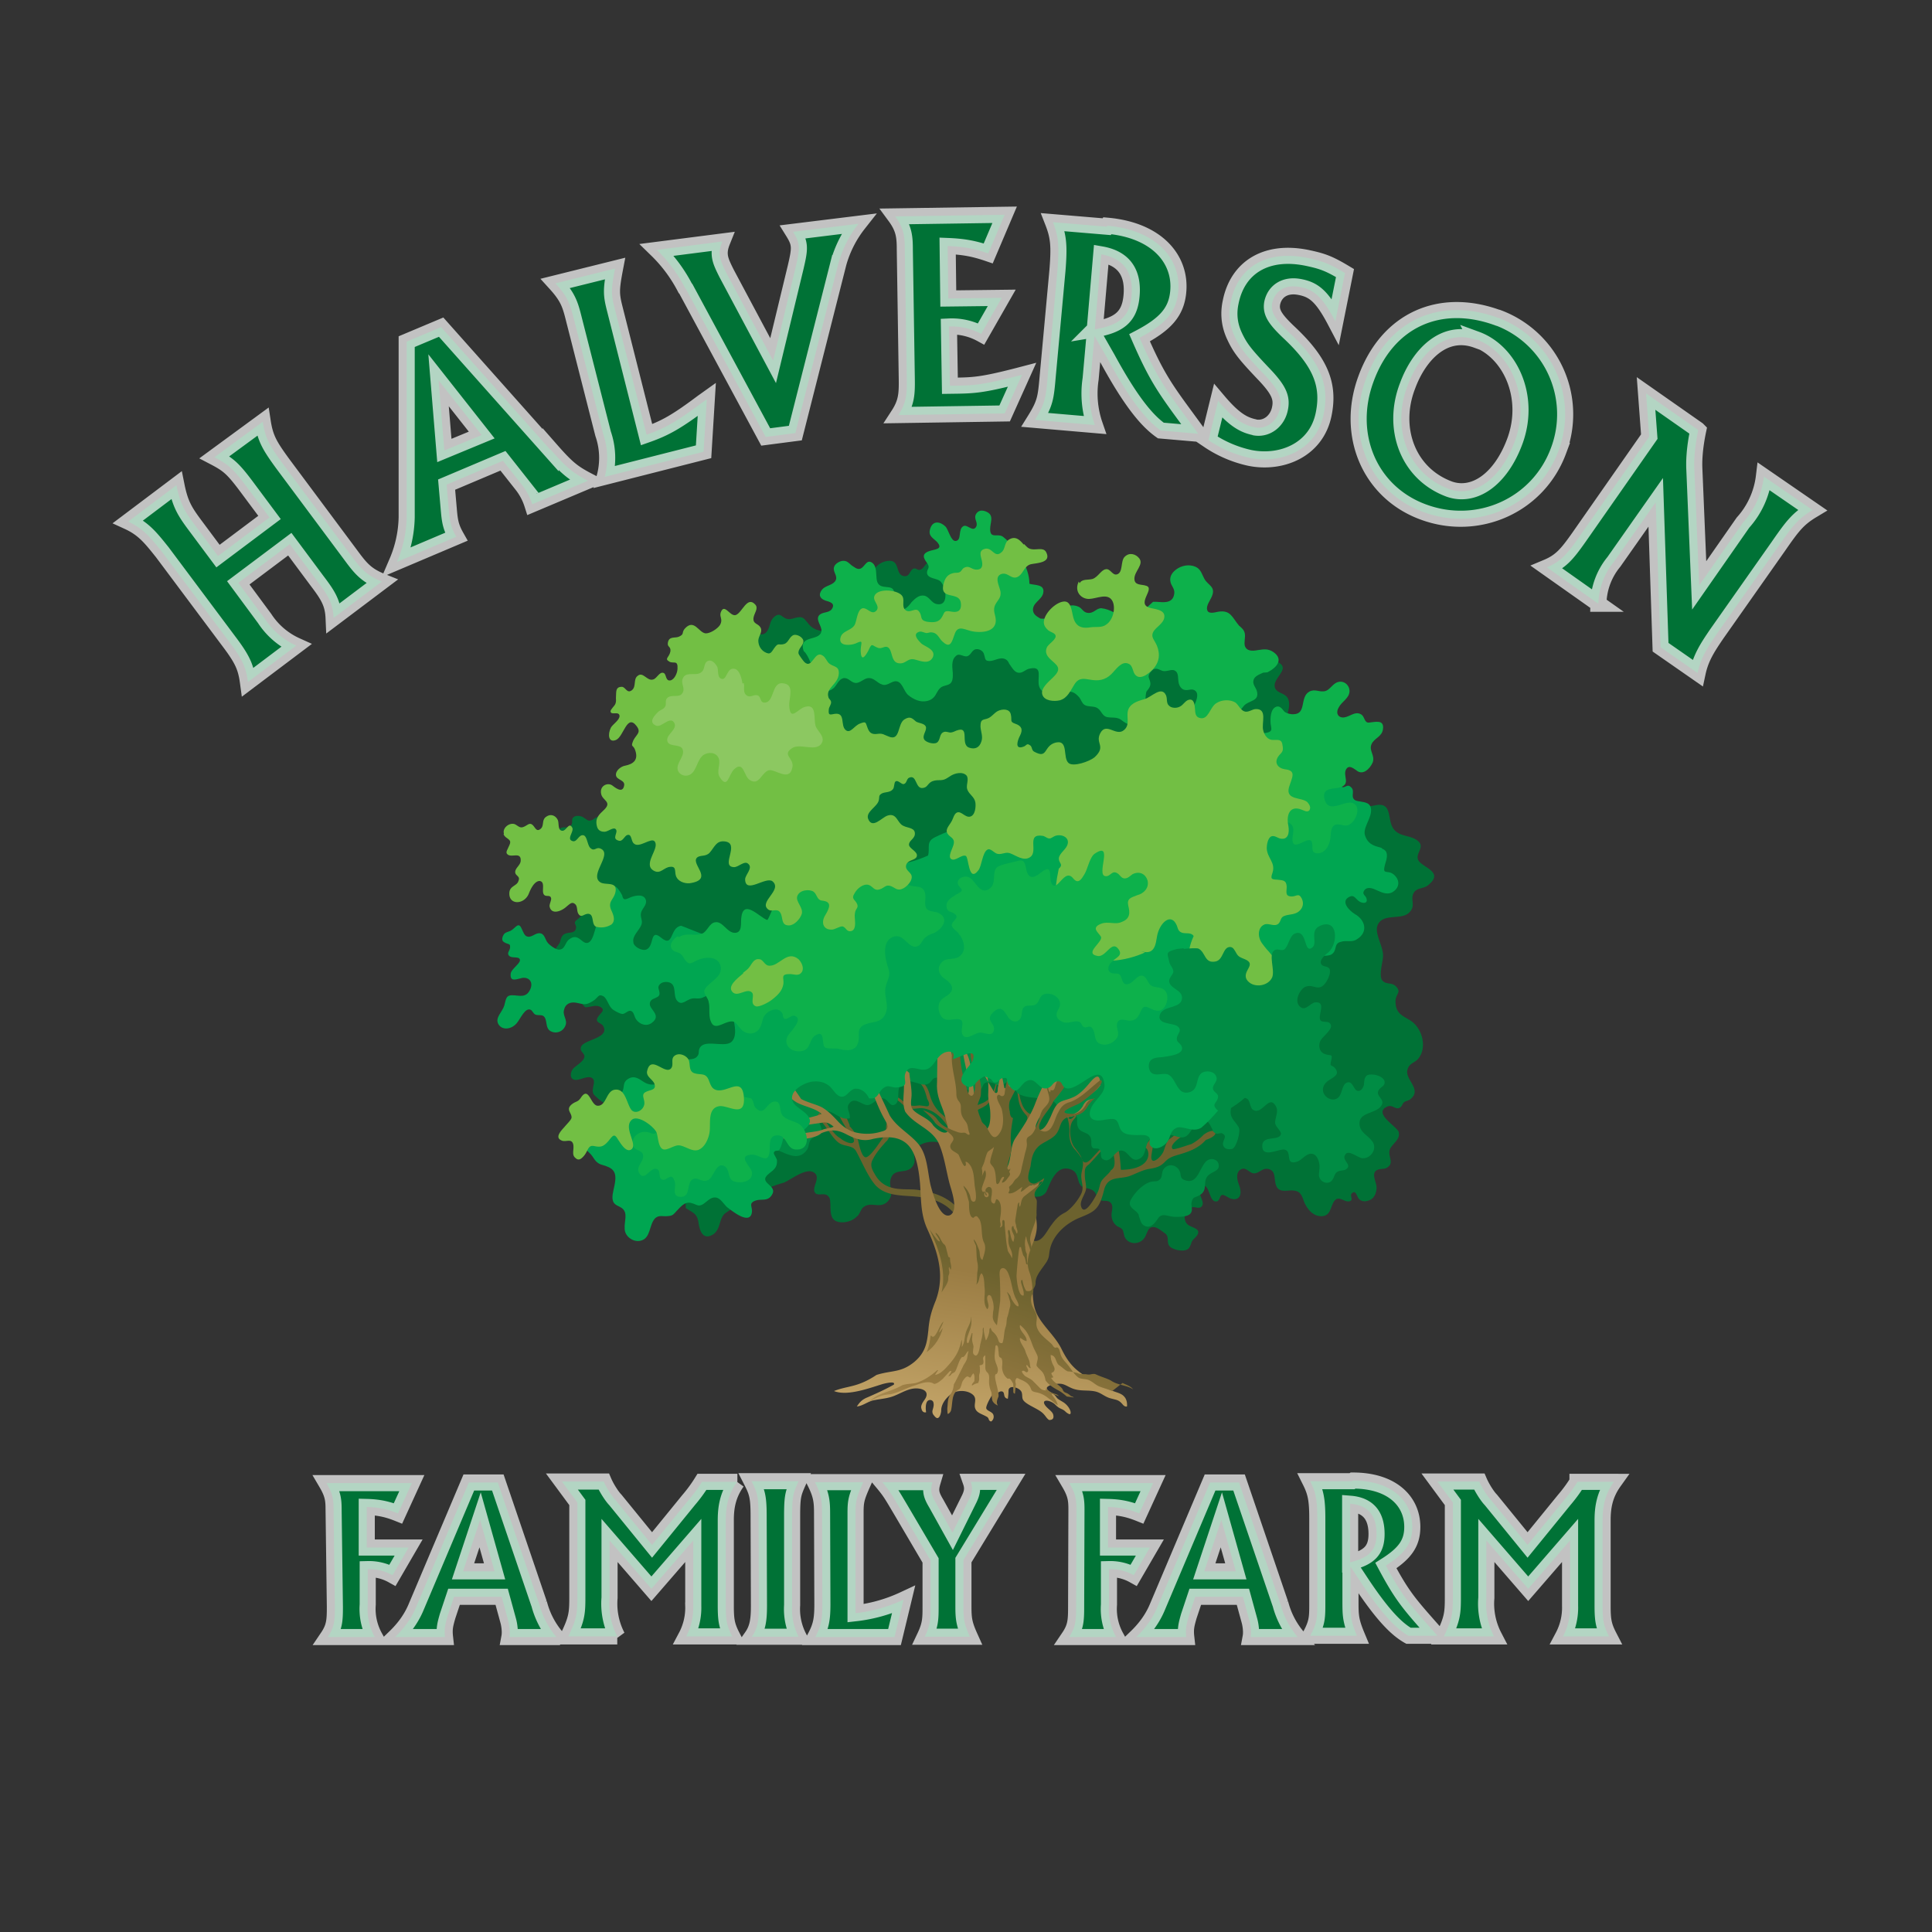
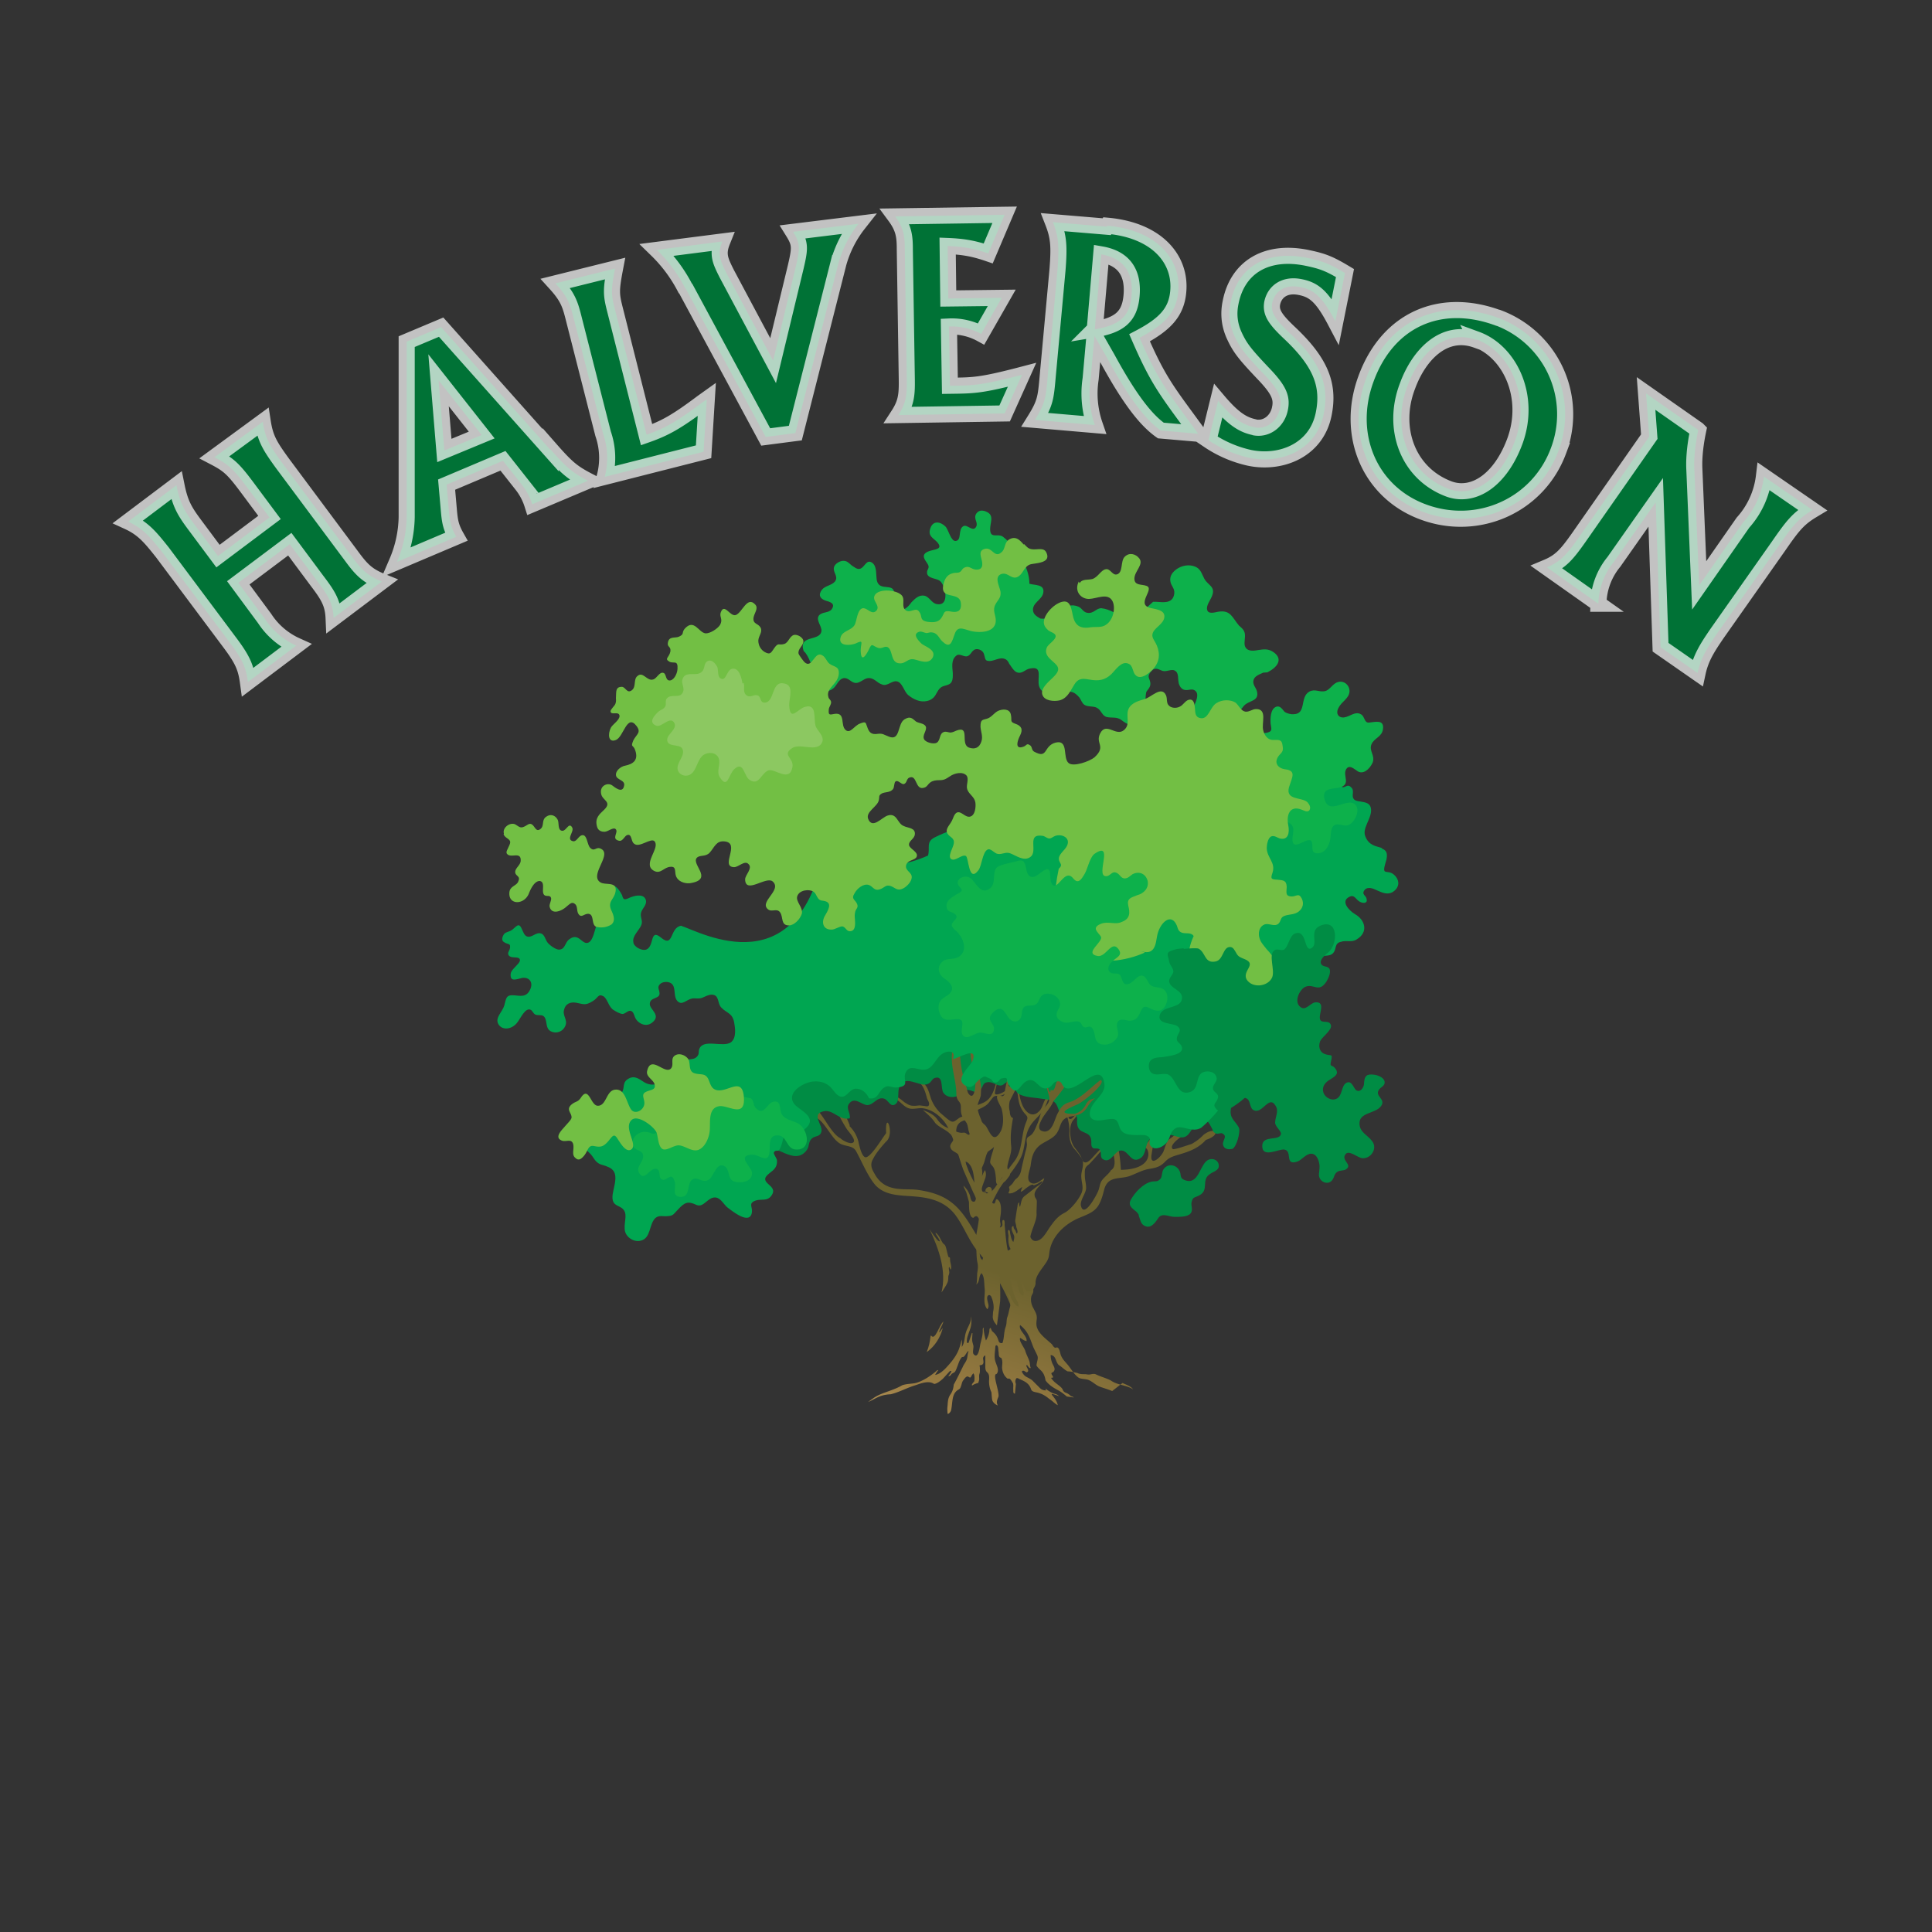
<svg xmlns="http://www.w3.org/2000/svg" height="600" width="600">
  <rect width="100%" height="100%" fill="#333333" stroke="none" />
  <style>.M{fill-rule:evenodd}.N{fill:#0db14b}.O{fill:#72bf44}.P{stroke-opacity:.7}</style>
  <g transform="translate(155.6 112.1)">
    <g class="M">
-       <path d="M83.7 81.2c.3-.8.7-1.4 1.5-2 1.5-1 2 .3 3.3.8 1.3.5 2.4-.2 3.8-.4 1.7-.2 2 .7 3 1.8 1.2 1.6 2.7 2.3 4.8 2.5 3.8.4 7-1.2 9.7-4.3 3.5-4.2 3-16.6 10.3-17.5 4-.5 2.2 4.3 5 4.7 1.8.3 1.7-1.5 2.8-2.2 1-.6 1.3.6 2.4.2.8-.3 1.3-1.4 2-2C154 86 202.5 90 237.7 91.5c1.2.1 2.4 1.4 3.5 2 4.5 2.2-2.3 5.2-.7 8.3.7 1.3 2.7 1.4 3.6 2.6 1.2 1.6.5 4-.1 6-1.2 16.6 10 31 27.5 27.6 4.7-1 4 3 5 6 1.6 4.3 6 2.8 8.5 5.3 1.8 1.8-1 3.6-.2 5.6 1 2.4 8.5 3.7 3 8-1.3 1-3.4.7-4.3 2.2-1.4 2.3 1 4.2-1.8 6.5-2.6 2-8-.1-9.5 3.7-1 2.7 2 6.7 1.7 9.8-.1 1.7-1.2 5.3-.4 7 1 1.7 3 .8 4.3 2 2 2 .1 2.3 0 4.6-.1 4.3 2.6 4.7 5 6.4 3.3 2.4 4.8 8 2.2 11.4-1 1.4-2.8 1.5-3.4 3.3-1.3 3.2 4.5 6.2 1 9.3-.6.6-1.3.6-2 1-.7.5-.6 1-1.2 1.6-1.4 1.2-2.4-.8-4-.2-5 2 3 6.3 3.4 8 .5 2.2-1.7 3.4-2.6 5-1.2 2.3 1.5 4.4-1 6-1 .7-2.7.1-3.7 1.2-1 1.3.4 3.4.4 5 0 1.6-.7 3.5-2.4 4-1 .4-2.2.4-3-.4-.6-.5-1-2.8-2-2-1.4.7.7 2.4-1.2 2.7-1.6.2-3.2-2-4.6 0-1.2 1.8-1 4.6-4 4.6-2.8 0-4.7-2.7-5.5-5-.8-2.4-1.6-3-4-3-2.3.2-4.2.4-4.7-2.3-.4-1.7 0-3.7-2-4.3-2-.6-3 1.3-4.6 1.3-1.5 0-2.4-2-4-1.3-2 1-1.2 3.6-.6 5.2.8 2.2.4 4.7-2.5 4-.8-.2-2-1.2-2.7-1.2-1 0-.7 1.7-1.8 2-1.6.3-2-2-2.5-3-.5-1.6-1.8-3-2.7-.6-.6 1.5 1.5 3.8.6 5-.6 1-1.8.4-2.6.4-.8 0-1.6.3-2 1-1 1-1 3-.2 4 .7 1.2 4 1.4 3.6 3-.2 1-1.3 1.7-1.8 2.4-.4.7-.5 1.5-1 2.2-1 1.6-5 .7-6-.4-1.2-1.2 0-2.8-1.4-4-1-.7-2.5-2-3.6-2-2-.2-2 2.3-3 3.5-1.5 2-4.8 2-6-.4-.3-.7-.3-1.6-.7-2.3-.4-.6-1.2-.8-1.8-1.2-1-.8-1.6-2-1.6-3.4 0-1.2.7-2.8-.3-3.8-1-1-2.5-.2-3.5-1-1-.7-.8-2-2-2.8-2-1.2-3.6-.2-4.4-2.8-.5-1.6-.6-3-2.4-3.7-4.6-1.7-6.3 4-7.7 7-6 8.2-27.2-21-39-14.7-4 2.2-.4 4.4-2.7 7-2 2.2-5.6.1-6.6 3.7-.7 2.6 1.4 4.5-1 7-2.4 2.3-5-.1-7.3 1.6-1 .6-1.2 2.3-2.2 3-1.2 1.2-2.7 1.7-4.2 1.8-3.8.1-4-2.2-4-5.5-.1-1.4 0-2.3-1.2-3-1-.5-2.7.2-3.4-.5-1.6-1.5 1.7-4.7-.3-6.3-2.4-2-7.2 2-9.6 3-7.4 2-14 6.7-18.2 9.5-2 1.7-1.3 5-3.8 6.6-3 1.8-4-1-4.4-3.2-.4-3.3-1.5-3.4-4-5-1.7-33.4-18.8-25-28.5-35.2-1.2-1.4.7-4-.4-5-1.3-1.4-4.2.8-5.8.3-1.4-.4-1.2-2.2-.4-3.3.8-1 3.4-2.3 3.6-3.8.1-1.3-1.7-1.6-1-3.2 1-2.2 9-2.6 6.8-6.4-.6-1-2.6-1-1.7-2.6.7-1.3 2.7-2.3.8-3.3-1.5-.8-3.2.2-4.7.1a40 40 0 0 1-9.2-16.6c-.4-1.4.4-2 1.2-3.2.4-.7.3-1 .6-1.7 1-2.7 4.3-.6 4.6-3.2.1-1-1-1.4.2-2.4 11.5-8.8-15.3-20.6-5-28.5 1-.6 2.5.2 3.3-1 .7-1-.3-1.8 1-2.6 1-.5 2.4-.1 3 .4 1 .6 1.3 1.2 2.6.6 1-.6 1.4-1.3 2.6-.5C43.5 139 70 100 79.8 84.7c2 .7 3-.5 3.6-2.5.1-.3.2-.7.3-1z" fill="#007236" />
      <path d="M108.3 237.4c-4.8-12-7.3-9-1 1 .5.8 2.6 3 2.3 4-.5 1.3-3.4-.2-4.2-1-4-2-7-12.4-10.7-9.5 1.4 1.7 2.7 2.7 3.7 3.4 2.5 1.7 4.3 6.2 6.8 7.7 1.7 1 4 .6 5 2.3 2 3.6 3.7 8 6.2 10.8 3.2 3.3 8 3 12.3 3.4 4.8.4 9.2 1.6 12.3 5.6 2.6 3.4 4 7.5 6.7 11a62 62 0 0 1 11.5 19.6c1.2-2.6 7-7 6.8-9.4 0-2 1.4-3.6 2.8-5.6 2-2.7 1-3 2-6 1.4-4 5-7 8.8-8.6 5-2 6.2-2.7 7.7-8.7 1.2-4.7 5.2-3 8.5-4.5 2-.8 3.6-1.7 5.6-2 1.8-.3 3.2-.6 4.6-2 1.4-1.5 2.4-1.8 4.4-2.4 3.4-1 6.2-2 8.5-4.6 5-1.6 3-4.4-.7-1.6a15 15 0 0 1-3.8 2.9c-2 .6-4.3 1.5-5.7 1.6-1.5-1 2-3.6 2.8-4-1-8.2 4.3-5-3.7.7-1.2.8-1.5 2.5-2 3.8-.6 1.8-4.3 5.2-3.8 1.3l.6-3.7c6.3-22.5-.6 2.3-2.6-.1-3.2-11.6-2.8-2-.8.6.4.5 1.2 1 1.5 1.5 1 2 .2 6.2-8.2 6.3-.4-7-1.6-10.6-2.4-5.8-.1 1 1.5 4.8-.8 6 0 0 0 .1 0 .1-.6 1-2 2-2.7 3-.7 1-.7 2.3-1.2 3.4-.4 1-4.3 8.5-5.3 4.5-.4-1.8 1.7-4 1.6-5.7 0-1.2-.4-2.4-.4-3.7 0-1.6-.2-2.5 1.3-3.5 5.5-5.8 9-10.8.8-1.8-.4.4-1.3 1.3-2 1.2-1-.1-1-1.3-1.4-2-.6-1-1.4-2-2-2.8-1.4-2-1.8-6.3-.4-8.2.4-.5 1.4-1.4 1-2-.4.4-1.3 1.6-1.8 1.5-1 0-.5-1.7-.5-2.3 0-1.3-.5-2.8-1-4l-.3.1c-.2.7-.1 1.5.1 2.2.4 2.7 1.5 5 1.4 7.8-.1 2.4.3 4.3 2 6 .8 1 2 2.3 2.2 3.6.2 1.3-.4 2.7-.5 4-.1 2.3 1 3.8-.1 6-1 2-3.2 4.7-5 5.7-2 1-3 2.2-4.3 4-1 1.3-2.2 3.8-3.7 4.5-2.3 1.2-3.3-1.4-3-3.4-3 .5-4.4 7.2-7.8 6.8-1.7-.2-3-1-4-2.4-3.7-4.5-.7-11.2 1.7-15.6 2-3.8 5.2-6.8 7.2-10.6 1.7-3 1.2-7 3-10 1.2-2.2 3.5-3.6 4.6-5.8.6-1.2 1-2.7 1.7-3.8 25.4-10.4-1.4-2.3-1-.8.2 1-.6 2-1 3-.4 1-.7 2-1.5 2.7-2 2-4 .3-5-1.8-1-2.3-1.3-4.6-1.2-7-.2 0-.4.1-.5.2-.2 1.2 0 2.4.2 3.6.3 2.4.7 4 2.3 5.8 1 1 .7 1.4.2 2.7-1.5 3.7-1 8.3-3.4 11.7l-5 6.6c-.8 1.2-2 3.5-3.7 3.6-2.6.1-4.8-5-5.7-7-1-2.6-2-5.4-3-8.2-.6-1.8-1.6-5 .1-6.6 1-1 3-1 4-2 .6-.6 1-1.3 1.6-2 .7-.5 1.5-.7 2.2-1.2 1.3-.7 1.7-1.7 2.6-2.7.8-1 2-.3 3-.8 1-.4 2-1.4 2.6-2.2l1.2-1.6c-.4.1-.4.1-.8-.1-.6 1.7-2.6 3.2-4.2 3.6-1.3.3-1.2-.1-1-1.2.4-1.6.7-3 1.2-4.7l-.7-.2c0 2.4-1 6.4-3 8-1.2 1-2.7 1.2-4 2-1 .8-1.8 2-3 2.7-.7.4-1.4.5-2 1-1 .7-1.5 1.3-2.5.7-1-.6-2-1.6-3-2.4a12 12 0 0 1-3-4.6c-.5-1.5-.8-3-1.8-4.2-4.5-10.3-9.7-8.8-1.6-.6 1.3 1.4 1.7 3 2.2 4.8.2.6.8 1.3.6 2-.1.6-.8.5-1.2.4l-1.6-.2c-.7 0-1.5.2-2.2.1-1 0-1.8-.6-2.5-1-.8-.6-1.5-1.3-2.4-1.7-4-2-1.3 0 .7 1.4 1 .8 2 2 3.4 2.2 1.3.2 2.7-.3 4-.1 3.5.5 6.7 3.5 8 6.6 2 4 3 8.5 4.5 12.6l3 6.8c2.7 5.3 2 7.6 1 13.3-4.8-8.3-8-12.6-18.4-14-4-.5-10 1-13.2-5-1-1.6-1.4-3-.5-4.5 1-2 2.5-3.7 4-5.4 3-2.3-.3-10.4.1-2.7-1.3 1.7-4.8 7.6-6.4 7.5-1.3-.2-2-4-2.3-5.2-.5-1.6-1.2-3-2.7-4.5z" fill="#6c622e" />
      <path d="M198 265.3c.5 1.2.6 2.6 1.7 3.2 2 1.2 3.4-.8 4.4-2.3 1.2-1.8 3.3-.4 5-.4 1.5 0 4 .1 5-1 1-1.2 0-2.5.4-3.7.4-1.6 1-1.2 2.4-2 3-1.6.6-4.6 3-6.4 1.2-1 3.2-1.2 3-3-.1-1.4-1.7-2.2-3-1.7-3 1-3 8.4-7.8 6.3-1.4-.6-.8-1.7-1.4-2.8-1-2-3.7-2.4-5-.4-.6 1-.3 2.3-1 3-1 1-1.6.5-2.8.8-2.5.6-5 3.3-6.2 5.4-1.2 2 .3 2.8 1.7 4 .3.3.6.7.7 1zm-114.8-34c1 1.4 1.7 1.7 1 3.7-1 2.5-2.5 5-1.2 7.6 1 2.2 3 2.4 5 3.4 2.4 1 5 1.8 7-1 .8-1.2.4-2.5 1.5-3.5 1-1 2.6-.4 3-2.2.5-2-3.4-5.5.8-6.3 2.8-.6 4.8 3 8 2.2.3-1.6-1.2-3-.3-4.4 1.7-2.6 4 .3 5.8.3 2-.1 3-2.7 5.2-2 1.3.4 2 3 3.6 1.6 1.3-1 .3-4 1.3-5.6 1.5-2.3 3.2-1.4 5.5-.8 1 .3 2 .7 3.2.2 1-.4 1.2-1.5 2-1.8 3-1 1.8 3.2 2.8 4.6 1.5 2 4.3 1.4 6 .1 1.3-1 .8-1.3 2.6-.8 1.6.5 1.7 1 3-.4.8-1 .6-2 2-2.2 1.7-.3 3 1.2 4.3 1 1-.1 1.5-1.5 2.7-1 1.2.4 1.6 2.8 2.6 3.5 2 1.3 5 1.2 7.2 1.6 1.2.2 3 .2 4 1 1.2 1 1 2.2 1.8 3.2 1.2 1.3 2.3.4 3.8.7 2 .4 1.4 1 1.5 2.7.2 3.8 4 2 4.4 5.3.1 1-.2 1.8.5 2.4.4.4 1.4-.1 2 .4 1 1-.1 2.5 1.3 3.2 2.4 1.3 3.5-3 5.6-2.8 2.3.1 3 4.4 6 2.3 1.7-1.2 1.3-4.2 2.7-5.7 2.7-3 6-1.6 9-.8 4 1 3.5-3.8 7-4.8 2.2-.7 2.4.4 3.3 2 .5.8.2 1.2 1.3 1.7.7.3 1.5-.3 2 0 2 1-.5 2.4.4 4 .5 1 1.8 1 2.7.8 1.3-.5 2.7-5.5 2-6.7-1.3-2.3-3-2.8-2.4-6 36-22.3-62-36.3-86.3-34-8.4 1-71 13.2-56.8 33.3z" fill="#008c44" />
    </g>
    <linearGradient gradientTransform="matrix(0.984,0.14,-0.179,0.765,92.051,-38.848)" y2="472.3" x2="138.5" y1="284.3" x1="139.2" gradientUnits="userSpaceOnUse" id="A">
      <stop offset=".6" stop-color="#9a7c43" />
      <stop offset="1" stop-color="#ceaf72" />
    </linearGradient>
-     <path d="M153.8 321c.5-.6 1-1 1.6-1 1.4.1.2 2 2 2.3.1-.8.2-1.6.2-2.5.1-2 3.3-1 4 .3.4.8.1 1.7.5 2.5.8 1.4 4 2.5 5.7 3.8 1.3 1 1.4 1.8 2.4 2.5 1.3 0 1.5-.7 1.3-1.6-.2-1-1.5-1.7-2.4-2.8-1.7-2.2 1.5-2 3.2-.2 1.3 1.3 2 1 3 2 .4.4 1.3 1 1.5.7.4-.6-.4-2.2-1.6-3.2-.7-.6-1.7-1-2.4-1.6-.4-.4-.7-1-1.2-1.3-1-.7-2.5-1.4-2-2.2 1-1 3.6-1.2 4.6-1 1.4.3 2.5 1.3 4.2 1.7 1.8.5 4 .2 6 .6 2 .4 3 1.7 5 2.2 1.8.5 2.4.4 3.6 1.8.4.5.8.8 1.4.7.1-1-.1-2.2-.8-3-1-1.2-2.5-1.3-4-2-1.3-.5-2.8-1.2-4-2-5.8-3.4-8.5-4.6-11.6-11-2-4-6-7.2-7.7-11-1.8-4-.6-8.4-2.2-12.7-2-5.5 2.3-9 2.3-14.3 0-3.3-1.4-6.6-1.6-9.5.1-1 .6-1.6 1.2-2.3.4-.4 1.5-1.4 1-2-1 .7-2.8 1.5-3.7 1-1.2-.8-.8-2.5-.7-3.6l1.3-5c.6-1.4 1.6-2.8 3-3.8 2-1.3 4.2-2 5.2-4 1-1.7.8-4 3.7-4.6 3-.5 4.3-1 5.6-3.2.6-1 1.4-1.8 2.3-2.6-.6.3-1.2.3-1.8.7-.5.4-1 1-1.2 1.6-.8 1.2-1.5 2-3.3 2.6-1 .3-3.5.6-2.7-1 .4-.7 1.5-1.2 2.2-1.6l6.4-3.8a11 11 0 0 0 2.8-2.6c.1-5-2.3-2-3.8-.2-1.2 1.4-3 3.3-5 4-1.4.7-3.4.8-4.5 2-1.2 1.3-1.7 3.2-2.5 4.7-.5 1-1.7 3.7-3.5 3.3-1.3-.3-.6-1.8-.3-2.5 1-2.3 3-4 4-6.4 16-33.5.4-12.5-4.6.7-1.5 4-4 7.5-6.3 11-2 3.3-.5 8-4.2 11-1.2-2 .6-4 1-6.2-1.8-4.4 1-8.5 1-12.3-.2-3.7-.5-5.5 1.3-8.3 5-18.7-1.8 2.2-2.4-.1-6.8-32.7 4-30-2 0-.1.3.1 1.4-.4 1.6-.6.2-1-.6-1.2-1-11-18-.7-13.8-1.4 1-.1 2.2.4 3.4.6 5.4.1 1.5.2 4.3-.8 5.6-1.2 1.7-3.4-.1-4-1.3-.5-1.3-1.3-3-1.2-4.4 0-1.5 1.2-2.8 1.2-4.4-1-4.7-.6-12-3.8-15 .3 4 1.7 8 2 11.6.1.6-.1 6.2-2 4-1.7-4-2.5-8.6-3-12.3-3.8-14.3-4.5-12.5-4.8.1l-.1 7.6c-.3 4.8 2 7.5 2.8 11.6.2.8 1.2 3.5 0 3.8-1.4.4-3.4-1.5-4-2.2-1.5-2.5-5.8-3.4-6.7-5.6-.4-1.3 0-2.8 0-4 0-2.2-.5-4.5-.7-6.7-11.3-9-.6-35.5-1.7 5.6-.1 2-.4 4.3.4 6.4 2.7 4 8 5.2 10.3 9.6 1.8 3.8 2.4 8.7 3.5 12.8.4 1.6 3 8.4.1 9.8-3.3 1.2-5.5-7.5-6-9.3-1-4.5-1-9.3-3.7-12.7-2.7-3.3-6.7-5.2-9-9-21-46-33.7-47.6-5-6.3 1 2.5 2 5 3.3 7.3 1 1.8 2 3.3-.8 4a15 15 0 0 1-9.4-.1c-2-1-3-1.8-4.3-3.2-1.4-1.5-2.8-3-4.8-4.2-2-1-4.5-1.5-6.5-2.6-12-18-10.5-4.7-1.5 1 2.5 1.4 5.8 1.8 7.8 3.6-1 1.4-46.5 9.3-7 3.8l7-1c1.7-.4 2.7.3 3.8 1.2-1 .5-2.5.5-3.6 1-2.2.8-7 .8-8.6 2-15.5-1.4 3.2 3.4 8.4-1 3.3-1.3 5.2-1 8 .5 2.6 1.3 5 2.2 8 1.3 11.3-2.4 13.7 3.8 14.6 13.6.4 4.7.1 9.5 2.2 14.2 3.2 7 5.7 14.3 2.7 22.4-1.3 3.2-2 5.5-2.3 9.3-.4 3.5-.7 6.7-4.4 9.8-4.2 3.4-7 2.5-11.7 4-6 4-9 3.3-13.2 5 4.2 1.7 11.2-1 15.2-2.2.8-.2 4-1 3.4.2-2.6 1.5-6 3-8.3 4-1.7.7-2.4 1.6-3.2 2.8 2-.2 3.5-1.7 5.6-2 2-.4 4-.5 6-1.3 2.5-1 4.7-2.5 7.3-2.3 2.5.2 3.5 1.5 2.2 3.4-.7 1-1.4 2-1 3 .1.5.5 1.2 1.4 1l-.1-1c0-.7 0-1.6.4-2.3.7-1 2-.4 2 .4.2.7-.1 1.6-.3 2.3-.1.5 0 1 .3 1.4.2.2.7 1 1.2 1 .8 0 1.2-1.7 1.2-2.4 0-1.8 1.3-3.7 3-5 2-1.5 5.4-1.3 7 .3 1.2 1.3 0 2.8.6 4.2.5 1.3 2 1.6 3.4 2.4.5.2.7.6.8 1 .2.4.7.8 1 .3.5-.5.6-1.2.4-1.8-.3-1-2-1.2-2.2-2-.2-.6 1-3 2-4.4z" fill="url(#A)" class="M" />
    <linearGradient gradientTransform="matrix(1,0,0,0.778,0,42.493)" y2="383" x2="113.7" y1="226.3" x1="182.5" gradientUnits="userSpaceOnUse" id="B">
      <stop offset=".5" stop-color="#6c622e" />
      <stop offset=".8" stop-color="#9a7c43" />
      <stop offset="1" stop-color="#ceaf72" />
    </linearGradient>
    <path d="M137.5 298.3c-.1 0-.1.1-.2.1-1.2 1-2.5 6-3.7 4.3-.1 0-.2 0-.2.1-.2 1.7-.5 3.3-1.2 5 2.6-1.8 4.3-4.7 5-7.5-.4.4-1.5 2.3-1 .8.4-1 1-2 1.2-2.8z" fill="url(#B)" class="M" />
    <linearGradient gradientTransform="matrix(1,0,0,0.778,0,42.493)" y2="375.6" x2="104" y1="221.2" x1="171.8" gradientUnits="userSpaceOnUse" id="C">
      <stop offset=".5" stop-color="#6c622e" />
      <stop offset=".8" stop-color="#9a7c43" />
      <stop offset="1" stop-color="#ceaf72" />
    </linearGradient>
    <path d="M139.5 279.6c0 0 0 0 0-.1-.1-.3 0-.8-.1-1-.1-.2-.3-.1-.4-.2-.2-.3-.3-1-.4-1.3l-.4-1.6c-.1-.4-.2-.7-.5-1-.5-.3-.7-.8-1-1.3-.2-.4-.4-.8-.7-1.3-.1-.1-.7-1-1-1-.3 0 .5 1 .6 1.2.3.5.6 1 .7 1.4-.2.1-.6-.2-.8-.4-.8-1-1.7-2.2-2.4-3.3 0 .1 0 .1.1.2 2.8 6 5.2 12.7 3.6 19.4.6-1 1.4-2 1.8-3 .3-.6.3-1.2.3-1.8 0-.5.1-.4.2-.8.2-.5.1-1 0-1.5-.1-.5 0-1.3.3-.4.3.8.4.1.4-.4 0-.6-.2-1.2-.3-1.7z" fill="url(#C)" class="M" />
    <linearGradient gradientTransform="matrix(1,0,0,0.778,0,42.493)" y2="388.7" x2="121.7" y1="231.2" x1="190.9" gradientUnits="userSpaceOnUse" id="D">
      <stop offset=".5" stop-color="#6c622e" />
      <stop offset=".8" stop-color="#9a7c43" />
      <stop offset="1" stop-color="#ceaf72" />
    </linearGradient>
    <g class="M">
      <path d="M129.6 234.4c0 0 0 0 0 0zm60.2 85.5c-1.4-.6-3-1-4.2-1.5-1.2-.6-2-1.5-3.3-2-1-.3-2.3-.2-3-.7-1.4-1-2.2-2.7-3.6-4.3-.7-.8-1.2-1.3-1.7-2.3-.4-.8-.4-2-1-2.6-.5-.4-.7.2-1.2-.2-.3-.2-.5-.7-.8-1-1.6-1.5-3.8-3-4.5-5-.4-1-.2-2-.1-3 0-1.3-.4-1.8-1-3-.7-1.2-1-2.5-.7-3.8.2-.7.7-1 .6-2 0-.3.1-.8-.2-1-.1 1.4-1 1.5-2 1.3-.7-1-1-2.4-1.2-3.4-.5 0-.4.5-.4.8.3 1.4 1 2.7.8 4-1.7.6-2.2-5.3-2.2-6 0-1 .7-9 1-9 0 0 .3 0 .4 0-.1 0 .6 2.4.7 2.6.6.6.6 1.4.8 2 0 .4 0 .8.6.8-.3-1-.3-2.2-.3-3.3-.4-.7-.5-1.5-.5-2.2-.2-.7-.1-2.6.3-3.3.2 2 1.2 3.4 1.2 4.4.1-.1.4-.5.4-1 0-.4-.4-2-.4-2.3 0-2.5 2.3-6 2-8.3 0-.8.1-2.6.1-3.5 0-1-.6-1-.7-2-.2-2 2.7-3.4 3-5.3-1 .5-2.5 2.2-4 1.5-2-.8-.3-4.3-.2-5.6.3-2.4.8-4.7 3.2-6.4 2-1.3 4.2-2 5.2-4 1-1.7.8-4 3.7-4.6 3-.5 4.3-1 5.6-3.2.6-1 1.4-1.8 2.3-2.6-.6.3-1.2.3-1.8.7-.5.4-1 1-1.2 1.6-.8 1.2-1.5 2-3.3 2.6-6.2.1-2-1.7 1-3 2-1 9-6.7 7-7.5-3 2.2-6.3 6-10 7-2 .7-2.6 2-3.4 3.5-.7 1.4-1 3-2 4.4-.5.7-1.5 1.4-2.6 1-1.7-.4-1-2.2-.6-3 1-2.3 3-4 4-6.4 10-11.2 5.2-16.7.7-5.2-.2.6-.3 1.3-.7 1.8-.8.4-1-.5-1 .7-.5-.2-.6-1-.7-1.4-.1-.2-.1-.5-.2-.7-.1-.2-.3-.2-.6-.4.2.2.3 1 .4 1.2.1.5.3 1 .4 1.5.3 1 .6 2 .1 3-.5 1-1.5 1.7-2 2.6-.6 1.2-.8 2.5-1.3 3.7-.5 1-1 2.8-2 3.7-.5.5-1.2.6-1.4 1.3-.2.7.1 1.4 0 2-.1 1-.4 1.8-.6 2.6l-1 4.3c-.2 1-.3 2-1.2 3-.3.4-.8.6-1 1-.3.3-.4.7-.7 1-.3.4-.8.7-1 1-.1.3.2.6.1 1 0 .3-.5 1-.2 1 1.6.2 3-1.3 4.2-2-.2.5-.4 1-.5 1.5.8-.2 1.2-.8 1.8-1.2.6-.4 1.2-1 2-1 0 0 .1.1.2.2 0 0 0 0 .1 0 1-.3 1.7-.8 2.5-1.3.2.8-1.3 1.4-2 2l-3.6 2.8c-1 1-.8 2.2-1.3 3.3.1-.1-.2-.6-.2-.8 0-.1.2-1-.2-.5-.2.2-.3.6-.3 1-.1.4-.1.7-.2 1l-.5 3.3c-.1.7.3 1.4.3 2 .1.6.7 1.6.2 2.2-.3-.3-.3-.7-.5-1-.2-.3-.4-.5-.5-.8 0-.1 0-.5-.1-.5-.4-.1-.5.4-.5.6-.1.8.4 1.5.7 2.3.2.6 0 1.3-.2 2-.7-.7-.8-2-1-2.7 0-.2-.1-1.2-.5-1-.4.2 0 1.5 0 1.8-.1 1.2-.1 2.4.4 3.6.5 1 1 2.3.6 3.4-.1-.8-.8-1.5-1.2-2.3-.6-2.7-.7-5.3-1-8 0-.3.1-1.5-.3-1.6-.6-.2-.4 1-.4 1.3.1.4-.3 1-.8 1 .2-.4.3-.8.2-1.3-.3-1 0-2 .1-3 .1-1 .2-3-.6-4-1.4-1.6-.7 1.4-1.8.8-1-.5-.5-2-.4-2.7 0-.7.4-2.4-1-2.4-1.4.6-1 1.6-.5 2.5-.2.3-.5-.1-.5-.2 0-.5-.3-.8-.4-1 0 0-.3.4-.2.4-.5-.4-.6-1-.4-1.6.2-.7.5-1.5.8-2.3.5-1.2.5-2.2.1-3-.3.3-1 2-1 2 .3-1 .1-2 0-2.6.2-.6.6-1.3.8-2 .3-1 .5-2 1-3 .4-.5 1.8-1.2 2-1.7-.3 1.6-1 3-1.2 4.7 0 .7.5 1 1 1.7.6 1 .7 2.5.8 3.6 0 .5 0 2.5 1 1.2.2-.3.7-2 1.4-1.8.5.1-.7 1.4-.5 1.8 1-.1 1.6-1.3 2.2-2 .5-.7.2-1 0-1.4.2-.3.3-.6.4-1-.3.2-.5.6-.8.2-.3-.3-.1-1.3 0-1.6.4-2 1.3-3.7 1-5.8-.3-3.3.1-5.6.6-8.5-.8-.1-1-1.4-1-2-.3-1-.3-2.2 0-3.3 17.4-34.5 4.6-7.6-.1-4.4-.8-.8.3-3 .6-4 3-12.3-1.5 1.2-2 5.3-.1.4 0 1.2-.5 1.5-.8.5-1.2-.7-1.7-.2-1 .8 1 3.4 1.2 4.4.5 2 .7 4.8-.3 6.8-2.6 4.7-3.7-1-5-2-.5-.4-1-1-1-1.3-.5-1.3-1.3-3-1.2-4.4 0-1.2.8-2.3 1-3.5l.1-2.3c-.2-2.3-1-4.6-1.2-7-1-4-2.8-10.5-2-2.4.3 1.3.3 2.6.6 4 .3 1 .7 2.2.8 3.4.1.6-.1 6.2-2 4-.5-.6-.6-1.6-.8-2.3-1.2-3.3-1.7-6.6-2-10-1.2-9.7-2-9.8-2.5.3-.2 4 1.3 7.7 1.4 11.7 0 1 .1 1.5.6 2.3.6.7.8 1.2.8 2 0 1 0 2 .4 2.8.3.8 1 1.5 1.4 2.2.4.8.4 1.6.6 2.3.1.6.7 1.4-.1 1.3-.3-.1-.7-.5-1-.6-.4-.1-.7 0-1 0-1 0-1.7-.4-2.6-.7-.8-.3-1.5-.7-2.2-1-1.5-.7-2.2-1.6-3-2.7-1-1.3-2.6-2-4.3-2.7 1.4 1.3 2.8 2.4 3.8 4 1 1.2 3 2 4.2 3 .5.5 1.5 1.2 1.5 2 0 .8-1 1.4-1 2.3.1 1.4 1.5 1.6 2.5 2.5.3.2 1.7 4.7 2.3 3.4.3-.6-.5-1.4.4-1 .6.3 1.2 1.2 1.4 1.7.8 1.7.8 3.8 1 5.6.1.8 1 5-.3 5-1 0-1-1.5-1.2-2-.5-1.3-1-2-2-3 .2 1 .8 1.6 1 2.5l.7 2.5c.1.7-.2 4.7 1.3 5 .3 0 .4-.5 1-.5.4 0 .7.7 1 1 1 2.2.4 5 1.3 7 1 1.8.1 3.8-.4 5.6-1-.6-.7-2-1-3-.4-1-1-2.8-1.7-3.4 0 .6.5 1.4.7 2 .2 1.6.1 3.4.4 5 .3 1.2.2 2.2 0 3.3-.1.6 0 3.6-.4 3.8 1.3-1 .7-2.5 1.7-3.6 1 1 .8 3.4 1 4.8.2 2.2-.7 4.5.8 6.4.7-.8.3-1.6.1-2.5-.1-.5-.3-1.3.1-1.7.3-.4.7-.2 1 .2.7 1.6 1 3.3.6 4.8l-.1 1.6c.1 1.2.6 1.8 1.3 2.6l1-7.5c.1-2.3 0-4.7-.1-7 0-.6-.4-2.8.6-3.2 1.2-.5 2 1.4 2.2 2 1 2.5 1 5.3 2.4 7.8.2.3 1 2 .4 2-.8-.2-1.7-1.8-2-2.3-.2-.4-.2-.8-.5-1.2l-.8-1c0 .6.4 1 .5 1.7.3 1 .7 2 .3 3.2-.3 1-.4 2-.8 3-.3 1-.1 2-.5 3-.6 1.7-.4 3.5-1 5-.8.1-1-.2-1.2-.7-.4-1.3-.8-2-2-3-.2-.4-.4-.7-.4-1-.6 0-.4 1-.5 1.3-.2 1-.5 1.7-1 2.6-.2-.4-1-3.8-.6-4-.5.1-.4.6-.4 1 0 1.5-.5 3-.8 4.3-.1.6-.6 4.6-2 3-.5-.5 0-2-.1-2.6-.1-.6-.4-1.2-.4-2 0-.7.1-1.4.1-2-.1 0-.1 0-.2 0l-1 3c-.8.5-.5-1-.5-1.2.1-.7.4-1.3.6-2 .7-1.7 1-3.2.6-5v1c-.2 1.4-1.2 2.7-1.6 4.2-.4 1.4-.3 3-1.2 4.3a20 20 0 0 0 0-2.3c-.3.8-.4 1.6-.7 2.4-.8 2.6-2.6 4.7-4.4 6.6-1 1-2 1.8-3.2 2 .3-.5.6-1 1-1.5-.1 0-.2 0-.3 0-2 1.8-4.5 3.4-6.7 4-1.4.3-2.7.2-4.2.7-2.4 1.4-5 2-7.2 3-1.3.6-2.3 1.4-3.4 2.2 2.4-1 3.4-2.2 7-2.4 2.6-.6 5-2 7.7-2.8 2-.7 4.2-1.5 5.8-.4 1-.1 2-1 2.7-1.6l2.2-2.4c.2 0 .3 0 .5 0-.2.6-.6 1-1 1.6.6-.1.8-.3 1-.7.3-.2.7-.4 1-.6.4-.5.6-1.2.8-1.7.4-1 .7-2.2 1.5-3 .8.4 1.4-1.8 2-1.8-.3.8-.3 1.6-.5 2.4-.3 1-1 1.7-1.3 2.5-1 2-1.8 3.7-2.8 5.5-.1 1-.3 2-1 3-1 1.4-.8 2.8-1 4.3 0 .1 0 2 .2 1.8.6-.2 1-1 1-1.3.5-2.3.1-5 2.2-6.2.5-.3.6-.4.8-1 .3-.7.3-1.4.8-2 .3-.4 1-1.5 1.6-1 .4.2.5.4.8-.1.2-.4.3-.6.7-1 .5.7.3 1.8.3 2.4-.2.4-1 1-.7 1.4a5 5 0 0 1 1.9-.8c.1-.4.3-.8.3-1.2 0-.6-.1-1.2.1-1.7.2-.6.1-1.2.1-2 0-.1-.1-.4-.1-.5.1-.2.3-.1.6-.2 1-.3.5-1.5.5-2 0-.4.2-.7.7-1v3c0 .8-.1 1.7.6 2.3.6.6.6 1.2.6 2a8 8 0 0 0 .7 4.2c.1 1 .1 1.8.3 2.6.4.8 1 1.2 1.7 1.5-.6-1-.2-1.8.2-2.8.2-2-2-7-.6-7 1-1.2-.1-2.8-.4-4-.4-1.3-.1-2.8 0-4.2 0-.3.1-1 .6-.6.4.4.3 1.4.4 1.8.1.5 0 1.3.3 1.7.1.2.4.2.6.4.5 1 .2 2 .2 3 .1 1.2.6 2.6 1.8 3.4.7-.4 1.2.8 1.6 1.4.2.7 0 1.4.1 2.2 0 .3-.1 1 .5 1l.3-3c-.3-.8-.2-1.3.2-1.8.5-.1.8.3 1.2.4 1.6.7 2.7 1.3 3.3 3 .2.6.6.8 1.6 1 1.6.3 2.8 1 4 2 1 .6 1.6 1.4 2.7 2-.5-2.8-4.2-4.5.4-2.8-.5-.5-.8-.6-1.5-.8-1-.3-2-1-2.6-1.5-.2.1 0 .3.1.5-1.4 0-1.8-.6-2.4-1.2l-1.8-1.8c-.6-.6-1.7-1-2.4-1.5-.2-.2-1.6-1.6-.5-1.6.3 0 .6.3 1 .5 1.4-.4-.6-2 .1-2.3.4.3.4.7 1 1 .1 0 .2-.1.2-.1-.3-.7-.2-1.3-.4-2-.3-1-1-2.2-1.3-3.3-.4-1.2-2-3-1.6-4 .7.3 1 .8 2 1 .3-1.7-2.6-3.3-2-5 2.5 2 3 4 4 6.6.4 1 1 2 1.4 3 .3 1-.3 2-.3 3 1 1.6 2.3 1.5 2.8 4.6 1 1.4 2.5 2.3 3.8 3 1 .5 2 1.3 2.8 2l2.2.3c-.3-.3-.7-.3-1-.5-.5-.5-1-.8-1.6-1-.8-.4-.7-.7-1-1.2-.7-1-2.4-1.8-3.2-3-.1-.1-.3-.3-.2-.4.1-.1.4 0 .5-.1.2-.2-.3-.7-.4-1-.2-.4 0-.5.5-.7 1-1-.1-2-.4-3-.3-.8-.4-1.5-.4-2.3 1.2.2 1.4 1 1.8 2 .2.4.4 1 1 1.3 1 .7 1.6 1.4 2.5 1.8 1 0 2 .3 3 .5 1 .5 2 .3 2.8.4.5.1 1 .1 1.4 0 .5-.1 1-.2 1.5 0 1.6.8 3.4 1.2 4.8 2 2 1.4 5 1.4 6.8 2.7-.7-1-2-1.4-3.3-2zm-38.4-60.6c-.1.2-.4.5-.7.4-.6-.1-.7-.8-.6-1.2.2-.5 1-.5 1.2 0 .1.2.2.5.1.8z" fill="url(#D)" />
      <path d="M273.7 151.3c-1.7-.6-4.2-.7-5.3-3.7-1-2.4 1.8-5.3 1.8-8 0-2.3-1.6-2.5-3.4-2.8-.7-.1-1.6-.2-2-.8-.8-1 .4-2.5-.8-3.6-1-1-1.4-.2-2.5 0-3.5-1-11.6-16.3-18.6-6C208 159 166.3 132 134.6 148c-2.7 1.4-1.3 3.3-2 5.6-14.6 6.5-19.7 0-31.7-4-7.4 45.7-39 27.7-45 25.8-3.6.6-2.2 7-6.2 3.7-3.6-3-2 2.7-4.6 3.7-1.5.5-4-1-4-2.3-.4-2 1.8-3.6 2.5-5.4.5-1.4-.5-2.4-.1-3.8.4-1.4 1.8-2.3 1.5-3.8-.5-2-3-1.6-4.6-1-1.7.7-2.4 1.3-2.8-.6-5.3-10-7.4 8.2-8 9.5-.5 1.3-1 4.5-2.4 5.2-2 1-3-3.3-6-1-1.4 1-1.2 3-3 3.2-1 .2-3-1.3-3.6-2-.8-.8-1-2.7-2.2-3-1.4-.5-2.7 1.2-4 1-1.2-.1-1.5-1.6-2-2.5-1-2.4-2 0-3.5.7-.7.3-1.3.4-1.8.8-.2.2-.4.5-.6 1-.4 1.3.2 1.6 1 2 1 .4 1.4.2 1.3 1.4-.1 1-1 1.6-.4 2.4.7 1 2.6.3 3.3 1 1 1.2-2.5 3-2.7 4.7-.3 2.8 2 1.6 3.6 1.3 2.3-.3 3.5 1.5 2.4 3.7-1.2 2.5-3.2 1.8-5 1.7-2.5-.2-2.4 1-3 3.2-.6 2-3 3.8-1.8 5.8 1.2 2 4.2 1.6 5.8-.5 1-1.2 2.5-4.8 4.2-4 .6.3.8 1.2 1.5 1.5.7.3 1.8 0 2.4.4 1.5 1 .4 3.8 2.4 4.8 1.6.8 3.7.2 4.5-1.8.7-1.7-.8-3-.5-4.6.4-2.2 2-2.8 3.8-2.5 2.3.4 2.8 1 5.2-.5 1.7-1 1.6-2.4 3.3-1.5 1.3.8 1.6 3.4 3.2 4.3.6.4 2 1.2 2.8 1.2.8-.1 1.5-1 2.3-1 1 .1 1.2 1.3 1.5 2 .7 1.8 3.3 3.3 5.3 1.7 3-2.3-.7-4-.7-5.8 0-2.3 3.4-1.4 3-3.6-.1-1-.8-1.6.2-2.6.8-.8 2.5-.8 3.3-.3 1.8 1 .7 4 2 5.5 1.5 1.7 2.8-.4 4.7-.7 1-.2 1.7.2 3-.2 1-.4 2-1 3-1 2.5 0 1.7 2.7 3 4 1.7 1.8 3.4 1.6 4 4.6.3 1.7.8 4.8-1 6.2-2.5 1.7-8.5-1.2-9.8 2-.4 1 .1 1.6-.8 2.5-.7.7-1.5.7-2.4.8-4 2-4.8 6-9.4 7.5-2 .6-3.4.4-5-.7-1.5-1-3-2-5-.4-1.5 1.3-.3 3-2 4.4-2.3 4.8-16 12.7-9.6 18.2 1.5 1.3 1.6 3 3.8 3.7 3.6 1 5 2 4 6.6-.3 1.6-1 3.6-.3 5 .5 1 1.6 1.2 2.5 1.8 2.2 1.5.8 4 1 6.6.1 2.4 2.8 4.2 5 3.6 3.2-.8 2.5-5 4.5-7 1.2-1 2.3-.5 3.5-.6 2-.1 2-.4 3.3-1.8 2.3-2.5 3.2-3 6-1.7 2.3 1 3.5-2.6 6-2.3 1.5.2 2.4 2 3.5 3 1.7 1.3 7 5.6 7.7 1.7.3-1.8-1.2-2.8 1-3.7 1.7-.7 3.7.3 5-1.5 2.7-3.5-4.7-3.8-.6-7 1.6-1.2 2.5-2 2.4-4 0-.6-1-1.8-1-2.4.4-1 1.2-.4 1.6-.8 1.2-1.5 1-4 2.2-5.2 1.6-1.5 4.2.1 5.8-1.3 4.5-3.7-1.6-5.8-3.2-7.8-2.7-3.5 2.6-6.6 5.6-7 2-.2 3.7.1 5.3 1.4 1.2 1 2.2 3.4 4 3.3 1.5-.1 2.3-2.3 4-2.5 2-.1 3.5 1.3 4.3 3 2.7.4 2.7-1.6 4.2-3 2-1.6 2.4-.1 4.8-.4 3.6-.5 1.6-2 2.2-4.2 1-2.8 3-1.6 5.2-1.3 3.7.4 4-4 7-5.3 1.7-.7 3.6-.3 2.6 2 1.4 0 7.8-4.3 6.2.4-.6 1.8-6.2 6-2 8 2 1 2.7-1 4-2 2-1.5 1.5-1 3.4-.3.7.3.7 1.2 1.6 1.2 1 .1 1.3-1.2 2-1.3 2.5-.5 1 .4 2.3 2.2 2.5 3.7 3.2-.1 5.3-1.3 3.2-1.8 3.8 3.4 7 2 1.3-.6 1.3-2 3-2 1.2.1 1 1.4 2 2 3.7 2 11.4-9.2 12.3-1 .3 3-3.6 5-4.4 8-.8 2.8 1.3 3.6 4.2 3 3.2-.5 4-.7 4.8 2 .7 2.3 2.3 2.6 4.8 2.7 1 .1 2.8-.2 3.7.2 1.7.7.6 1.6 1 2.8 1 2 3.7 1 5-.4 1.5-1.4 1-3.6 3-4.7 2-1.2 5.2 1.6 8-.2 15-12.8 24.7-43.3 36.3-52.8 1.4-1 3.4-.1 4.6-1.4 1.2-1.3.3-3 2.4-3.5 1.8-.6 3.4.3 5-.8 3.6-2.2 2.6-6-.6-7.8-1.7-1-4.7-4-1.7-5.4 1.6-.8 2 1 3.3 1.6 1 .5 2.4.5 2-1-.2-1-1.6-1.3-.7-2.6.7-1 2-.8 3-.4 2 .8 3.7 2 5.7 1 1.7-1 2.4-2.7 1.4-4.4-2.4-3.7-5 .2-3.5-4.8 1-3 .1-4-1.3-4.4z" fill="#00a651" />
      <path d="M49 239c-2 2-2 .4-4.4.4-2 0-4 1.7-3.8 3.8.3 2.2 3 1.6 3.3 3.4.4 2-2.4 3.6-1.2 5.6 1.6 2.8 3.4-1.8 5.3-1.3 1.8.4.2 3.2 2.2 3.4 1.3.1 2.7-2.7 3.6.8.4 1.5-1.2 4.6 2 4.5 3-.1 1.5-4.5 3.6-5.5 1.6-.8 3 1.4 5 .1 1.5-1 2.4-5.8 5-4 1.5 1 .7 4 2.8 4.6 2.4.8 6-.1 5.5-3-.4-1.7-4.6-5-.2-5.3 2.5-.3 5.3 3.3 5.7-1 .2-2-.5-5.2 2.7-5 2.8.2 2.5 4.3 5.5 4.4 3.7.2 4-3.4 2.6-6-1.7-3.3-4.5-2.3-6.6-4.4-1.5-1.4-.2-4.7-2.7-4.5-2.5.2-3 4.8-5.8 2-.8-.7-.5-2.3-1.5-3-12.5-3-23.5 3.8-28.3 10z" class="N" />
      <path d="M.8 147c.1.3.4.7.8 1 1.4 1 1.6 1.2.7 3-.4 1-1 1.7-.2 2.3 1.3 1 4.2-1 4 2-.1 1.3-1.7 2.2-1.7 3.4 0 1.3 1.7 1.2 1 2.8C5 163 2.8 163 2.6 165c-.4 4 4.5 4 6 .5.5-1.3 1.7-4 3.4-4 2 .3.3 3.5 1.5 4.4.6.5 1.7-.1 2 .8.3.7-.6 2-.4 2.8.6 2.6 3.7 1.4 5.3-.1 1-.8 1.6-1.5 2.5-.8 1 .7.5 2.3 1.2 3.2.8 1.2 1.6 0 2.8-.1 2.2-.1 1 3.2 2.6 4a6 6 0 0 0 4.8-.7c1.4-1.2.5-3.2 0-4.3-1.4-3 1-3.4 1.3-6.2s-3-1.7-4.6-2.5c-4-2.2 4-9-.2-10.6-1.3-.5-1.8 1-3-.1-1-.8-1-3.7-2.2-4-1.5-.3-2 2.3-3.4 1.8-2-.6.6-3-.1-4.2-1-1.8-1.8 1-3 1-1.6 0-1-2.4-1.5-3.4-.6-1.2-2-2-3.5-1-1.6 1-.6 2.8-1.8 3.8s-1.6-.2-2.3-1c-1.2-1.3-1.8.1-3.3.5-1 .3-1.7-.7-2.6-1-1.8-.4-3.7 1.4-3.2 3zm18.8 91c1-1.2 2.2-2.3 2.3-3 .1-1.5-1.8-2.4-.1-4 1.4-1.2 2-.7 3-2.2 2.5-3.8 3 2.4 5.2 2.5 2.8.1 2.6-4.8 5.5-5 3.2-.3 3.5 4.4 5 6.3 1.2 1.4 3.7.2 4-1.8.2-1.6-1.2-3 .5-3.8 1.3-.7 3.4-.5 2.6-2.6-.6-1.4-2.7-2.2-2.2-4 1.2-5 5.5 1.4 7.4-.7 1-1.2-.3-3 1.2-4s3.7.1 4.3 1.4c.5 1.4 0 3.3 1.5 4 2 .8 3.6-.2 4.6 2 .6 1.3.8 2.8 2.4 3.3 3.4 1 8-4.3 8.6 2 .6 6.7-4.3 3-7.3 3-4 .3-3 5.2-3.3 7.8-.2 2-1.4 5-3.5 5.8-2 .7-4-1.2-6-1.4-1.6-.1-3.7 1.7-5 1.2-1.5-.6-1.5-3.8-2-5.2-.8-1.8-5.6-5.5-7.6-4-3 2.4 2 7.8-.3 9.3-1.6 1-3.3-2-4-3-1.2-2-1.5-1.6-3 .3-1.7 2-2.6 2-4.6 1.6-1.8-.3-1.7 1.4-3 3-1 1.2-1.8 1.6-2.7.7-1.3-1-.3-2.7-.7-4.3-.5-1.7-2-.7-3.3-1-2.4-.8-1-2.6.6-4.3z" class="O" />
-       <path d="M54.8 178.7c-1.6 1-3 3-1.3 4.4.6.5 1.6.5 2.2 1 .8.6 1 1.3 1.5 2 1.5 1.8 2 .7 4-.1 2.3-1 6.3-1.2 7 2 .6 3-2.6 4.4-4.2 6.2-1.6 1.7-.7 2.2.2 4 1 2.2 0 4.8 1 7 1 2.6 3.4.6 5.3.1 2.6-.8 2.6 1 4.4 2.6 2 1.6 4.6 1.2 5.7-1.2.8-1.8.4-3 2.2-4.4 1.4-1 3.4-1.5 4.5.2.4.6.1 1.6.8 1.8.7.3 2-1 2.8-1 3.3.7-.7 4.7-1.5 5.8-2 2.6 0 5.4 3.3 5.3 3.7-.1 2.7-3.6 5-5 3-1.8 1.8 2.6 2.8 3.7.7.7 3.5.2 4.7.6 2 .6 5 .7 5.7-2 .7-2.2-.8-4.3 2-5.6 2.3-1 4.7-.4 6.2-2.8 1.5-2.5.2-5 .2-7.6 0-2.8 2-4.3 1-7-1-2.8-2.4-9 2-10 3-.7 4.4 4.3 7.2 3 1-.5 1.4-2 2.3-2.7.8-.7 1.7-1 2.6-1.3 2.7-1.3 5-4.6 1.4-6.3-1-.5-3-.3-3.7-1.4s-.2-2.8-.3-4c-.4-3.7-3-2.2-5.6-3.4-1.4-.7-2.4-2.3-3.8-3.2-32.5-18-38.4 14.7-39.8 14.2-2.5-1-7.4-6.7-8-.6-.2 1.6.4 4.6-2 4.6s-3.7-3.6-6-3.3c-2 .2-2.5 3-4.3 3.6-2.3.8-4.6-.5-7 1z" class="N" />
-       <path d="M75.2 190.2c-2 1.7-5 4-3.3 5.8 1.6 1.7 4.4-1.4 6 .1 1 1-.8 3.5 1.2 4.3 1 .4 4-1.2 5-2 1.8-1.4 3.3-2.8 3.6-5 .2-1.8-1-3 2-3 1.4 0 2.7.8 3.7-.6.8-1.2 0-3-1-4-3.6-3-6 2.3-9.2 2-1.4-.1-1.8-2-3-2-1.7-.3-2.3 1.5-3.2 2.6-.3.4-1 1-1.8 1.6z" class="O" />
      <path d="M238 96.7c3-1.5 5-4 2-6.2-1.7-1.2-3-1-5-.7-1.6.3-3.4.4-4-1.3-.3-1.2.2-2.6 0-3.8-.2-1.2-1-1.8-1.8-2.5-2.2-2.6-2.6-5-6.6-4.3-1 .2-3 .8-3.3-.6-.4-1.3 1-3 1.5-4.3 1.2-3-1.3-3.3-2.4-5.4-.7-1.3-1-2.6-2.2-3.4-1.6-1-4-1-6 .2-1.6 1-2.7 2.4-2.3 4.2.2 1.2 1.3 2 1.2 3.5-.4 4-4.6 2.5-6.6 2.7-8.8 8.4-10.6 2.6-16 2-1.7-.1-2.4 1.8-4.5 1.4-1.3-.2-1.7-1.7-3-2-.4-.2-.8-.2-1.3-.3-1 0-2.2.2-3 .6-1.6.8-3 2.3-4.5 3.2-1 .4-1.8.4-2.7.3-1-.6-2.2-1.2-2.3-2.6-.1-2.4 2.8-3.2 3.2-5.4.5-2.7-2.6-2.3-4.3-2.8 0-5.3-4-11.2-8.2-14.6-1.7-1.2-4 .8-4-2.4 0-2 1.3-4.2-1-5.3-1-.5-2.4-.8-3.3.5-1 1.6.6 2.6 0 4-1 2-2.8-.8-4-.1-1.8 1-.4 4.4-2.4 4.6-1.5.2-2.3-3.7-3.2-4.5-1.4-1.4-4-2.2-4.8 1-.5 2 1 2.6 2.2 3.8 2.2 2.5-1 2.2-2.8 3-2.3 1-1 2.5-.2 3.7 1 1.5-.2 1.6-.1 3 .2 1.7 3 1.6 4 2.4 1.7 1.3 3.2 8-1 7.2-1.6-.3-2.2-2.2-3.8-2.6-1.7-.3-2.8.8-4 2-1 1.4-2.3 2.8-4 2.3-2-.6-1.6-2.6-1.4-4.4.4-4.5-4.6-.8-5.4-4.7-.3-1.7.1-4.3-1.4-5.4-1.8-1.3-2.3 1.3-3.7 1.8-1 .4-2-.6-2.7-1-1-.8-1.5-1.6-3-1.4-1 .2-2.3 1-2.5 2-.4 1.6 1.5 2.8.3 4.4-1 1.2-3 1.3-4 2.5-1.3 1.7-.6 2.8 1 3.4 1.3.4 3.3.8 2 2.7-1 1.3-3 .7-4 2-1 1.4 1 3.3.8 4.8-.4 3.3-7.3 1-5.5 6.2 3.3 2.7 4.2 16 9.4 11.4 1-1 1.5-2.7 3-3 1.5-.2 2.3 1.4 3.7 1.5 1.3.1 2.5-1.3 3.8-1.5 2-.2 2.8 1.5 4.5 2 1.6.6 3-1.3 4.5-1 1.8.3 2.2 3.2 3.6 4.3 1.6 1.3 3.7 2.3 5.8 1.8 1-.2 2-.8 2.6-1.8.6-1 1-2 2-2.6 1-.5 2.5-.5 3-1.5.5-.8.4-2 .4-2.8-.1-1.6-.6-4 1-5.3 1-1 2.3.4 3.5.1 1.3-.4 1.4-2.2 3-2.2 1 0 2 .7 2.2 1.6.3.7.2 1.8 1 2 2 .5 3.8-1.5 5.8-.4.5.3.8.8 1 1.3.6.8 1.4 2.3 2.4 2.7 1.8.6 2.5-1 4.2-1.2 4-.8 2 3 2.7 5.5 1 3.2 5 2.7 7.5 2 2.4-.7 3.5-.2 5 1.5.6.8.8 1.8 1.6 2.3 1 .7 3 .3 4 1 1.3.8 1.5 2.5 3 2.8 1.5.3 3-.1 4.3.8 9 7 7-7.2 8-8.8.8-1 1.5-1.8 1-3.3-.3-1-.7-1.2 0-2.4 1.4-2 2.3-1.3 3.8-.7 1.3.5 3-.7 4 0 1.3.7.8 2.6 1.2 4 .3 1 1 2 2.2 2 1 .1 2-.6 3 .3 1.5 1.4-.7 5-1.5 6.6-1 20.7 14.5.6 16.5-2 1.6-1.8 5-1.3 4-4.7-.3-1-1.4-2-1-3.3.3-1.3 2-1.8 3-2.3z" class="N" />
-       <path d="M179.4 68.5c-.1.2-.2.5-.3.8-.8 2.7 1.3 4.7 3.6 4.6 2.4-.1 5.8-2 7.2.7 1 2 .3 5.8-2 7.3-1.3 1-3.2.6-4.7.8-2.4.4-4.2.1-5.2-2.2-.8-1.8-.6-5.8-3-5.8-2.4 0-6 3.3-6.4 6-.2 1.3.5 2.2 1.4 3 .5.4 2 .8 2.2 1.5.4 1.3-2.2 2.6-2.7 3.8-1 2.4 1.3 3.7 2.6 5 1.6 1.5 1 2.7-.8 4.4-1.3 1.3-3.8 3.3-3.2 5.2.6 2 3.6 2.2 5.4 1.8 2.5-.7 3.3-3 4.6-5 1.4-2.2 3-1.7 5-1.4 2.3.4 4.4.2 6.4-1.7 1.5-1.5 3.2-4.2 5.3-3.3 1.6.6 1.2 2.6 2.3 3.6 1.2 1.2 3 .2 4.2-.8 1.7-1.3 3-3.2 3-5.4 0-1.4-.4-2.7-1-3.8-.4-.8-1.2-1.7-1-2.7.3-2 3.4-3 3.7-5.3.3-2.5-3.2-2.5-4.7-3-4-1.3 2-6-1-6.8-1.4-.5-3.6 0-3.6-2.2 0-2.3 3-4.4 1.5-6.3-1-1.3-3-2-4.5-.5-1.4 1.3-.4 5-2.5 5.5-1.4.3-2-2-3.5-1.6-1.4.3-2.3 2.4-4 3-1.4.4-3.2-.1-4 1.3z" class="O" />
+       <path d="M179.4 68.5c-.1.2-.2.5-.3.8-.8 2.7 1.3 4.7 3.6 4.6 2.4-.1 5.8-2 7.2.7 1 2 .3 5.8-2 7.3-1.3 1-3.2.6-4.7.8-2.4.4-4.2.1-5.2-2.2-.8-1.8-.6-5.8-3-5.8-2.4 0-6 3.3-6.4 6-.2 1.3.5 2.2 1.4 3 .5.4 2 .8 2.2 1.5.4 1.3-2.2 2.6-2.7 3.8-1 2.4 1.3 3.7 2.6 5 1.6 1.5 1 2.7-.8 4.4-1.3 1.3-3.8 3.3-3.2 5.2.6 2 3.6 2.2 5.4 1.8 2.5-.7 3.3-3 4.6-5 1.4-2.2 3-1.7 5-1.4 2.3.4 4.4.2 6.4-1.7 1.5-1.5 3.2-4.2 5.3-3.3 1.6.6 1.2 2.6 2.3 3.6 1.2 1.2 3 .2 4.2-.8 1.7-1.3 3-3.2 3-5.4 0-1.4-.4-2.7-1-3.8-.4-.8-1.2-1.7-1-2.7.3-2 3.4-3 3.7-5.3.3-2.5-3.2-2.5-4.7-3-4-1.3 2-6-1-6.8-1.4-.5-3.6 0-3.6-2.2 0-2.3 3-4.4 1.5-6.3-1-1.3-3-2-4.5-.5-1.4 1.3-.4 5-2.5 5.5-1.4.3-2-2-3.5-1.6-1.4.3-2.3 2.4-4 3-1.4.4-3.2-.1-4 1.3" class="O" />
      <path d="M237.5 141.5c-3.4-1.8-4.3-3-6.4-6-1-1.5-4.3-3-4.2-5.4.1-3.2 3.5-4.4 5.6-5.3-.4-2.2-.2-6 1.5-8 1.2-1.4 2.6-1 4-1.4 1.7-.4 1.2-1.2 1-2.8-.1-1.5-.1-4.5 1.7-5.2 1.4-.5 2 1 2.7 1.6.7.5 2 .8 2.8.7 4-.1 1.8-5.3 4.8-7 1.8-1 3.2.3 5-.2 1.5-.4 2.3-2.4 4-2.8 1.8-.5 3.6 1 3.5 3-.2 2.2-2.4 3-3.4 5-1 1.8 0 3.2 1.7 3 1.8-.2 3.4-2 5.2-1 1.3.6 1 2.8 2.6 2.6 2-.2 4.7-1 4.3 2-.3 2.5-2.8 2.8-3.6 4.8-.8 2 1.2 3.4.4 5.6-1 2.2-3 3.8-4.7 2.7-1-.6-2.6-2.3-3.6-.5-1 2 1.5 4.4-1.7 5.5-1.8.6-5.8-.1-5 3.5 1.3 5.7 7.2-.8 9.7 2 1.3 1.5.1 4.5-1.4 5.7-1.8 1.5-3 0-4.8.4-1.7.5-1.4 3-1.7 4.6-.3 2-1.7 4.4-4 4.3-2.2-.1-1.2-2-1.7-3.5-1-2.5-6.4 4-6-1.4.2-1.7.7-3.3-.7-4.3-1.2-1-3-1-4.6-1-1.3 0-2-.5-3-1z" class="N" />
      <path d="M198.7 183.4c1.2.1 2.5.6 3.6-.5 1.2-1.2 1.2-3.5 1.6-5 1-3.7 4.3-6.6 6-2.5.4 1.2.5 1.8 1.7 2.2 1 .3 2.8-.2 3.5 1-11.2 24.4 42 24.6 22.6 4-1-1.3-2-2.2-2.3-4-.2-1.4.2-3 1.7-3.6 1.4-.5 3 .8 4.3-.2 1-1 .5-2 2-2.5 1.4-.5 3-.3 4.3-1.3 1.3-1 1.7-2.5 1-4-1-2-1.7-.6-3.3-.7-2-.1-1.4-1.5-1.4-3-.1-2-1-2-2.8-2.2-2-.1-2.3-.2-1.6-2.2 1-3.2-1.7-4.5-1.8-7.6 0-1 .3-3 1.3-3.6 1-.5 2 .4 2.8.6 2.6.6 3-1.8 2.6-4-.7-3.4.5-6.3 4-5 .7.2 1.8 1 2.5.3.7-1-.1-2-.6-2.6-1.8-1.6-6.8-.5-5.7-4.6 1-3.2 2.4-5.2-1.3-5.6-2-.3-3.7-2-1.7-4.4 1-1 1.3-1.4 1-3-.2-2-1.3-1.7-3-1.7-1.5 0-2.6-1.3-3-3-.6-2.2 1.4-6.6-2.2-6.6-1.2 0-2.2 1-3.4.8-1.4-.3-2-2-3-2.8-1.6-1-4.2-1-6 .2-2 1.3-2.4 5.2-5 4.6-1.5-.3-1.5-1.6-1.6-3-.1-1.2-.3-3-1.8-2.7-1.2.2-1.8 1.7-3 2.2-1 .5-2.5.4-3.2-.3-1-.8-.5-2.2-1-3.3-1.4-3-4.5.6-6.6 1.2-1.6.5-4 1-5 3-1 2.2.7 4.8-1.4 6.6-2.5 2.2-5.5-2.6-7.4 1-1.7 3.2 2 4-1.8 7.5-1.6 1.3-6.5 3-8 1.8-2-1.6.1-7.3-4-6.4-4 1-2.3 5.3-6.8 2.8-.8-.5-.5-1.6-1.3-2-1-.7-1 .2-2 .5-2.8 1-1.8-2-1-3.5 1-2 .3-3-1.4-3.6-2-.7-1-1-1.5-3-.4-1.7-2.5-1.7-4-1-1.3.7-2 2-3.4 2.4-1.6.4-2 .4-2 2.5.1 1.5.8 3 .3 4.5-.6 2-2 2.6-3.8 2-3-1 .5-7-4-5.3-.7.3-1 .5-1.8.6-.6 0-1.3-.4-2-.2-1.6.5-1 2.4-2.2 3.3-1 .7-3.6-.1-4-1-.7-1.3 1-2.8.5-4-.5-1-2.2-1-3-1.5-1.2-1-1.8-1.8-3.6-.7-2.3 1.4-1.2 7-5 5.3-1.4-.5-1.7-1-3.3-.8-2 .3-2.7-.4-3.3-2.2-.5-1.4-.4-1.7-2.2-1-1.8.6-3 3.3-4.5 2-1.7-1.5.1-5.5-3.4-5-1.6.3-2 .5-1.8-1.5.1-.7.8-1.5.7-2.2-.1-.7-.6-.8-.8-1.4-1-3 3-4 3.2-7.4.1-2.3-1.3-2-2.8-3-1-.7-1.2-2-2.2-2.6-2.6-1.8-3.2 4.4-5.7 2-.3-.3-1.7-2.2-1.8-2.6-.3-1.5 1.5-2.5 1.5-3.8 0-1.3-2-2.3-3-2-1.4.5-1.6 2.4-3 2.8-1.7.5-1.7-.6-3 1.2-1 1.4-1.2 2.3-3 1.3-1.2-.7-2-2-2-3.6.1-1.5 1.4-2.6.7-4-.8-1.4-2.4-1-2.2-3 .2-1.5 1.7-3 .5-4.2-2.5-2.7-4 2.6-6 3.3-1.8.6-3.6-4-4.7-.7-.4 1.4.8 2-.2 3.8-.8 1.2-3 2.6-4.4 2.6-2.2-.1-3.6-4.8-6.6-1.4-1 1.3 0 1.6-1.7 2.4-1.2.6-3.2-.3-3.5 2-.2 1.3 1 1 .8 2.6-.4 2-2 2.2-.3 3.2 1.3.7 2.7-.7 2.5 2.3-.1 1.6-1.3 3.8-2.7 3.5-1-.2-.8-2-1.6-2.3-1.3-.5-2 1.6-3.2 2-2 .7-3.2-2.7-5-1-1.2 1-.3 3.2-1.6 4.3-1.6 1.3-2-1-3.2-1-2 0-1.7 1.6-1.8 3-.1 1 .2 1.2-.2 2.3-.2.6-1.5 1.7-1.5 2.3.1 1.4 2.6-.2 2.8 1.4.1 1.3-2.2 2.7-2.7 3.7-1 2-.8 4.8 1.6 3.8 2.4-1 3.4-8.3 6.4-4.3 1.5 2 0 2.5-1 4.4-1 2.4 0 1.2.6 3.2 1 3-.7 4.2-3.2 4.7-1.2.2-3 1.5-2.8 3 .2 1.5 3 1.4 2.5 3.3-.5 2.5-3 .3-3.7-.2-1.5-1-4 .2-3.4 2.7.4 2 3.4 2.4 1 4.8-1.7 1.6-3 2.7-2.3 5.3.3 1.2 1.3 1.7 2.5 1.6 1-.1 2.6-1.5 3.3-.8 1 1-1.5 3 1 3.6 1.3.3 1.7-1.6 2.7-1.8 1.4-.3 1 2 2 2.7 1.6 1.5 5.3-2 6.4-.7 1.3 1.7-1.6 4.8-1.5 7.2 0 .8.4 1.5 1.4 2 2 1 3-1.2 5-1.3 2.2-.2 1 2 2 3.4.8 1.4 3 2 4.6 1.6 6.7-1.3-.2-5.8 1.6-7.8 1-1 2.7-.2 4-1.6 1.5-1.7 2-3.7 4.5-3.5 5.3.4-1.4 7.8 3 8 1.4.1 3.3-2.2 4.5-1 1.5 1.3-1 3.4-1 4.8.1 4.7 6.4-1 8.5.6 3.2 2.7-4.3 6.3-1.4 8.7 1.2 1 2.8-.5 3.8 1 1 1.5.1 4 2.7 4 1.7 0 3.5-2 4-3.6.5-2-2-3.8-1.4-5.5.7-2 3.8-2.2 5-1.4 1.2.8 1 2.6 2.7 2.8 3 .3 2.5 2 1 4.5-1.4 2.2-.7 4.6 2 4.5 1 0 2.3-1 3.3-1 1 .2 1.2 1.4 2.2 1.5 2 .1 1.8-2.3 1.7-3.7-.1-1-.1-1.5.1-2.4.3-1 1-1.2.6-2.3-.6-1.5-2-1.5-.8-3.4.8-1.5 2.7-3 4.3-2.6 1.4.4 1.7 2 3.5 1.4 1.6-.5 1.8-1.6 3.5-1 1.5.6 2 1.7 4 .6 1.3-.8 2.7-2.4 2.4-3.8-.3-1.3-2.3-1.8-1.6-3.6.6-1.4 2.8-1.2 3.2-2.4.5-1.5-2.3-2.4-2.4-3.6-.1-1.3 1.6-1.8 1.8-3.2.3-2.2-2.2-2-3.5-2.7-2-.8-2-4.2-5-3.2-1.8.6-4.7 4.3-6 1-.8-2.2 2.8-3.7 3.3-5.7.3-1.2-.2-1.5 1-2.2 1-.5 2.5-.2 3.4-1.3.5-.6.3-2 .8-2.4.8-.6 1.8 1 2.6.8 1-.3.8-1.7 1.7-2 2.4-1 1.8 3.7 4.3 3.2 1.2-.2 1.3-1 2.2-1.7.8-.6 1.8-.7 2.7-.7 1.6 0 2-.3 3.4-1.2 1.4-1 4-1.6 5.2-.2.8 1.2-.3 3 .2 4.3.6 1.6 2.2 2.2 2.5 4 .2 1.2 0 4-1.6 4.4-1.5.4-2.7-1.7-4-1.3-1 .3-1.3 2-1.8 2.8-.7 1.3-2 2.4-1.3 3.7.7 1.3 2.3 1.3 2 3.2-.2 1.3-2 4-.8 4.8 1.3.8 3.2-1.5 4.5-1 1 .3.8 8.7 4 4.4 1-1.4 1.2-5.4 2.7-6.3 1-.7 2.2 1.2 3.3 1.3 1.4.2 2.4-.7 3.8-.2 1.7.6 4.2 2.6 6.2 1.2 2.7-1.8-1.4-7.5 4-6.6.6.1 1.3.8 2 .8.6 0 1.2-.6 1.8-.8 2-.7 4.8.5 3.7 3-.7 1.6-3 2.8-2.5 4.6.4 1.2 1.2 1.4-.1 2.6-6.5 30.6 14.7 31.5 26.8 26z" class="O" />
      <path d="M75 100.2c-.3-1.7-1-5-3.2-4.6-1.8.3-1.8 4-3.6 3-1-.5-.7-2.5-1-3.5-.5-1-1.8-2.7-3.2-1.8-1.2.8-.5 2.6-2 3.5-1.4 1-4-.2-5.2 1.2-1.5 2 .7 3.4-.5 5.2-1 1.6-3.6.1-4.8 1.6-.6.7-.1 1.8-.5 2.5-.7 1-1 .8-2 1.5-1.3 1.2-3.5 3.5-.7 4.5 1.5.5 4-2.8 5.3-1.2 1.6 2-2 3.7-2 5.5 0 2.5 3.8 1.2 4.7 2.8 1 2-1.5 4-1.5 6 0 2 2.4 3 4 2 2-1.2 2-4.4 4-6 1.5-1 4-1 4.8 1 .7 1.8-.8 4 .3 5.8 2.5 4 2.7-.7 4.5-2.4 3-2.8 3 2.2 4.8 3.3 3 2 3.6-2.3 6-3 2-.4 6.5 3.8 7.3-1 .5-2.8-3.3-3.7-.2-5.8 2.4-1.7 7 1 9-1.2 1.8-2.2-1-4-1.6-5.7-.7-2.3.5-7-3.2-6-2.3.5-4.7 4.8-5-.3-.1-2.6 1.8-6.7-2-7-3.6-.4-2.5 6-5.7 6-1.4 0-1-1.7-2-2.2-1.2-.5-2.2.7-3.3.1-1.3-.7-1-2-1-3.3-.1-.2-.1-.4-.1-.7z" fill="#8cc861" />
      <path d="M142.4 178c-1-1-2.6-2-2.4-3 .3-1.3 2.4-2 1-3.2-.8-.8-2.3-.5-2.6-2-.4-2 1.2-3 2.8-4 1.8-1 2.5-1.2 1.2-2.5-1.8-2 1-3.7 2.8-3 2 .7 3.3 5.5 6.2 3.8 3-1.7.5-6 3.2-7.2 1.6-.7 3.4-1 5-1.4 1.4-.4 2.5-.8 3 .5.6 1.2.4 3.2 1.6 4 1.2.8 2.6-.5 3.7-1.3 4-3 1.8 2.6 3.4 4 1.5 1.4 3.3-3.6 5.4-2.8 1 .3 1.4 2 2.7 1.6.8-.3 1.6-1.8 2-2.5.8-1.5 1.5-5 3-6 6-4 .3 6.7 3.3 7 1.7.2 2-2.2 4-.7.6.5 1 1.4 2 1.4 1 0 1.7-.8 2.4-1.3 2-1 4-.3 4.7 2 .5 2.3-1.2 4-3.2 4.5-2 .8-3.3 1-2.8 3.3.5 2 .7 4-2 5-2 1-4.3-.3-6.5.6-3.2 1.3-.7 2.7 0 4 .8 1.6-5.5 5.2-1 6 2.6.4 4.3-5 6.4-2.2 1.7 2.2-1 2.7-2.3 4.3-1 1-1.2 2.7.2 3.2 1.4.4 2.4-.4 3 1.3.4 1.2.7 2.7 2.5 2 1.4-.5 2.5-2.7 4-2.5 1.4.2 1.7 2.3 2.7 3 1 .8 2.8.4 4 1.3 1.5 1 1.4 3.6.4 5.2-1.2 2-3 1.5-4.5.7-1.5-.7-2.2-1-3 .8-.8 1.8-1.4 3-3.6 3-1.2-.1-3-1-3.7.6-.6 1.5.8 3 0 4.5-1 1.8-3.2 2.7-5 2.2-2.7-.8-1.4-3.6-3-5.2-.8-.7-1.4.2-2.3-.1-.8-.2-.7-1.4-1.6-1.7-1.6-.5-3.5.8-5 .1-1.8-.7-2.6-2-1.4-4 1.7-2.7-1.2-5-3.7-4.8-2.8.3-1.7 3-4 3.6-1.2.3-3-.4-3.5 1.5-.3 1 0 2.4-1.2 3.2-1 .8-2.3.1-3-.7-1.2-1.5-2-4.6-5-1.7-2.3 2.4.6 3.2.4 5.2-.3 2.5-2.8 1-4 1-1.7-.3-4.4 2.6-5.7.8-1.2-1.8 1.5-5.2-2-5-1.6.1-3 .6-4.3-.4-1-1-1.6-3-1-4.6.7-1.8 2.7-2 3.6-3.4 1.4-2-1.3-3.7-2.4-4.5-1.2-1-1.8-2.5-1-4 1.7-3 4.6-.7 6.7-3.2 1.5-1.8.6-4.2-.3-5.7-.2-.2-.4-.5-.7-.8z" class="N" />
      <path d="M212 182.4l-2 .2c-4 1-3 1.3-2.4 4.3.2.8 1 1.4 1.2 2.6.1 1-1.5 2-1.3 3.3.4 2.2 4 2.5 4 5-.1 3.4-5.6 2.3-6.8 5-1.4 3.5 4.4 2.6 5.6 4 1.2 1.2-.1 2-.4 3.3-.3 1.5 1 1.6 1.5 2.8 1 2.6-4.4 3-6 3.3-1.3.1-3 .1-3.8 1.2-.7 1-.5 2.8.3 3.6 1.4 1.2 3.4.1 5 .5 1 .3 1.7 1.3 2.2 2.2 1.2 2 2 4.3 5 3.3 2.6-1 1.6-4.3 3.4-5.8 1.3-1 4-.7 4.6 1 .7 1.6-1.2 2.4-1 3.8.2 1.3 2 1.4 1.5 3-.4 1.5-2 1.8-.3 3.5 3.5 3 3.8-2 5.5-3.3 1-.7 3-.7 4 0 1 .8.7 3 2 3.5 2.7 1.3 4.7-5 6.8-1.3 1 1.7-.2 3.4-.2 5.2.1 1.3 2 2.6 1.8 3.5-.5 2.3-5.7.2-5.8 3.6-.1 4 5 1 6.8 1.2 2.8.4-.1 5.2 4.2 3.7 1.3-.5 2.7-2.5 4.3-2.4 1.8.1 2.5 2.6 2.5 4 0 1-.2 2-.2 2.7.2 2.2 3 3.2 4.2 1.4.6-.8.5-1.7 1.4-2.4s2.3-.3 3-1c1.7-1.3-1.5-2.6-.5-4.3 1-2 4 1 5.5 1 2.6.1 4.6-3 3-5.2-1.4-2-4-2.8-4-5.6-.1-3.5 5-3 6.7-5.4 1.6-2.2-2-3-.7-5 .6-1 2-1.2 1.8-2.6-.3-1.5-2.6-2.2-4-2.2-2-.1-2.3 1-2.4 3-.1 1-1 2.5-2.2 2-1-.3-1.4-3.4-3.3-2.4-1.5.8-1.2 3.8-2.8 4.8-1.6 1-3.8-.2-4.3-1.8-.6-1.8.6-3.2 2-4 1.2-.8 3-1.6 1.8-3.3-1-1.6-2-.3-1.4-2.6.5-2.3 0-1.4-1.8-2-1.7-.5-2.2-2.2-1.7-3.8.4-1.5 4-3.7 3.4-5.3-.6-2-3.8.3-3.4-2.8.2-1.8 1.4-4.5-1.5-4.2-1.4.2-2.8 2.5-4.3 1.6-2.5-1.5-.6-5.5 1.2-6.4 2.7-1.2 4.2 2 6.6-1.6.6-1 1.5-2.8 1-4-.6-1-2-.5-2.6-1.5-.7-1.4 1.5-3 2.3-3.7 3-2.7 3-10.6-2.6-8.2-3.7 1.6-.3 5.7-2.8 7-2.3 1.2-1.3-6-5-4.6-1.8.7-2 4-3.4 5-1 .5-2-.4-3 .2-2 1.4.2 6-.7 8.4-1.3 3-6.3 3.5-8 .6-1.3-2.7 3.3-4.6-.5-6.2-1.2-.5-2-.7-2.6-1.8-.6-1-1-2-2-2-2.3 0-2 4-4.5 4.5-3.5.7-3-2.8-5.3-4-.5-.2-2.8-.1-4.6.1z" fill="#008c44" />
    </g>
    <linearGradient y2="271.1" x2="134.3" y1="271.1" x1="134.3" gradientUnits="userSpaceOnUse" id="E">
      <stop offset="0" stop-color="#6c622e" />
      <stop offset="1" stop-color="#9a7c43" />
    </linearGradient>
    <g class="M">
      <path d="M134.3 271c0-.1 0-.1 0 0z" fill="url(#E)" />
      <path d="M162.3 57c-1.2-1.4-2.5-2.8-4.6-1.5-1.5 1-1 3-2.4 4-2 1.7-2.7-1.5-4.8-1.2-2 .4-1.7 1.7-1.3 3.2s.6 3.3-1.5 3.3c-1.7 0-2.3-1.5-4-.5-.5.3-.7 1-1.3 1.3-.7.3-1.4.1-2 .3-1.8.4-2.6 1.7-3 3.5-1.2 5 5 2 5.4 5.8.3 2.6-1.2 3-3.2 2.6-2.4-.4-1.7.5-3 2.2-1 1.3-2.7 1.2-4.2 1-2.6-.5-1.4-1.7-2.6-3.2-1-1.4-2.5.5-4-.3-1.6-1-.3-3.2-1.2-4.5-1.3-2-8-2.6-8.7.2-.4 1.4 2 3 .6 4.4s-2.7-1-4.2-.8c-1.7.4-1.8 4-2.5 5.2-1 1.7-3.7 1.8-4.3 3.7-1 3 3 2.7 4.7 2 2.6-1.2 1.5-.2 1.5 2.3.1 3.4 1.3 2 2.4-.1 1.2-2.6 1-1.5 3-.8 1.2.4 2-.7 3-.2 1.7 1 .8 5 3.8 5 1.8.1 2.5-1.7 4.5-1.2 1.8.4 4.5 1.7 5.7-.7 1-2.3-2.2-3.2-3.5-4.2-1-1-3-3-.7-3.7.7-.2 1.5.3 2.2.4.5 0 1.2-.3 1.6-.2 2 .1 2.3 2 3.6 3 2.4 2.2 2.8-.5 3.6-2.5 1-3 3.2-1.2 5.7-.8 2.3.4 6.5.3 7-2.8.3-2-1-3.3-.2-5.3.8-1.7 2-2.3 1.7-4.3-.3-1.7-2-4.5.2-5.4 2-.7 3 1.5 4.8 1 2-.7 2.2-3.3 4.2-4 1.6-.5 6.8-.3 5-3.8-1-2-4 0-5.8-1.5a9 9 0 0 1-1-1z" class="O" />
    </g>
  </g>
  <g fill="#007236" stroke="#fff" class="P">
    <path d="M71.7 200c3.7 5 4.7 7.4 5.3 11.8l15-11.3a23 23 0 0 1-9.8-8.4L74 181l16-12 8.4 11.3c3.5 4.6 5 7 5.2 11.6l15-11.3c-5-2-6.7-4.2-9.8-8.4l-21-28.2c-4-5.5-5.4-7.8-6.2-13l-15 11c4.4 2.3 5.8 3.5 10.4 9.7l6.7 9-16 12-6.7-9c-3.6-4.8-5-7-6.2-13l-15 11.3c4.8 2.2 7 5 10.6 9.5zm99.3-60.2l-34-38.2-10.7 4.5v54.5a37 37 0 0 1-3 13.9l18.4-7.8c-1.7-3-2-4.8-2.3-8.2l-.7-8 17.5-7.4 6 7.6a19 19 0 0 1 3.1 5.9l17.3-7.3c-4.8-2.5-6.6-4-11.6-9.7zm-33 .1l-1.8-21.8 13.4 17zm49.3-5.2a23 23 0 0 1 .5 13.4l30.7-7.8 1-16.3-1.4 1c-8 6-11.6 8-17.3 10L191 96.2c-1.2-4.7-1.3-6 0-12.8L172.5 88c4 4.4 4.6 6.6 5.8 11.4zm25.7-45l24.8 46 9.2-1.2 13.4-52.8a35 35 0 0 1 6.2-12.2L246.3 72c2.3 3.7 2.2 5 .8 11l-7 29-14.4-27c-2-4-3-6-1.4-10L204 77.6a46 46 0 0 1 8.8 11.9zm99-23l-34 .5c2.8 3.8 3 6.4 3 10.5l.6 39.2c.1 5.4 0 8-2.6 12l33-.5 5.4-12c-13 3.4-15.2 3.3-22.4 3.4l-.3-18.4a19 19 0 0 1 10 2.3l6.4-11.2-16.6.2-.2-16.3c5 .2 8.2.8 12.6 2.3zm28 35.5l2-23.2c8 1.4 10 6.8 9.4 13-.6 6.3-3.7 9-11.5 10.3zm3.7-31.8L327 69c1.8 4.6 2 7.5 1.4 15l-3 32.6c-.6 6.8-.7 8.5-4 13.8L340 132a30 30 0 0 1-1.3-14.3l1.2-13.4 4 7c7.5 13.8 12.5 19.5 16.6 22.4l11.6 1-3.5-4.8c-7-9.5-9.6-13.3-14.7-25 8-4.2 11.4-8 12-14.2 1-10-6.4-19.2-22-20.6zm46 62.3c-3.5-.7-6.5-2.4-11.4-8.2l-3 12.2a37 37 0 0 0 12.8 5.5c9.8 2 20.8-2.4 23-13.7 1.8-9-1-16-10.5-25-4.8-4.5-6-6.6-5.5-9.4.8-3.7 4-5.8 8.4-5s7 2.7 11.2 10.7l3-15c-5-3-7-3.7-11.7-4.7-12.6-2.6-21.6 2.8-23.8 13.7-.8 3.7-.4 7.3 1.3 10.8 1.7 3.6 3.3 5.6 9.4 12 4.3 4.6 5.3 7 4.6 10.3-.8 4-4.3 6.6-8 5.8zm75.5-34c-18-6.6-34.3.6-41 19-6.4 17.4 1.2 35.2 17.8 41.3 17 6.3 35.7-2 42-19a32 32 0 0 0-18.7-41.3zm-6.7 6.7c10.4 3.8 17 17.7 12 31.5-4.4 12-12.7 17.7-20.4 15-13-4.8-18-19-13-32 3.5-9.6 11.3-18 21.5-14.3zm68.7 28l-16-11.2 1 13.4-21.8 31.2c-3.8 5.4-5.7 7.6-10 9.4l16 11.3a21 21 0 0 1 4.8-13l13-18.5 1.5 45 11.5 8c1-4.7 3-7.8 6-12.2l19-27c4.5-6.5 6.2-8.7 10.7-11.4L547.8 148a26 26 0 0 1-6.5 14.3l-13.6 19.5-1.5-36c-.1-2-.1-6 1.2-12.2z" stroke-width="5" />
-     <path d="M104 499c0 4.2-.1 6.3-2.2 9.4h14.6a18 18 0 0 1-2.2-10.1v-11a15 15 0 0 1 7.7 1.9l5-8.6h-13V468c4 .1 6.7.8 9.7 2l4.3-9.4h-26.5c2 3.4 2.2 5.2 2.2 8.2zm63.4-1l-12.8-37.6h-9l-16.5 39c-1.3 3-3.3 6-6.4 9h15.5c-.3-2.7.1-4 .8-6.5l2-6h14.8l2 7.3c.4 1.4.7 3.6.4 5.2h14.6a26 26 0 0 1-5.4-10.5zm-23.6-10l5.3-16 4.5 16zm85.2-27.8h-11a45 45 0 0 1-4.1 5.6l-11.4 14-11.4-14c-1-1-2.7-3.6-3.6-5.7h-13l4.8 6.5v29.6c0 4.8-.2 6.6-2.8 12h15.2a22 22 0 0 1-2.4-12v-17.8l13 15 13-15v20.3a19 19 0 0 1-2.2 9.5h14.3c-1.7-3.3-2-5-2-9.6v-26.4c0-3.8.5-7.8 3.5-12zm6.7 38.4c0 4.2-.3 7-2.2 9.7H248a19 19 0 0 1-2-9.8V471c0-6.4.3-7.2 2-11h-14.6c1.8 3.5 2.2 5 2.2 11zm19.7-.4c0 4.7-.4 6.8-2.2 10.2h24.6l2.8-11.6a48 48 0 0 1-14.9 4.2v-31c0-3.8.2-4.8 2.4-9.7h-15c2 4 2.2 6 2.2 9.7zm33.6.5c0 4 0 5.8-1.8 9.6h14c-1.8-4-2-5.6-2-9.5v-14.3l14.8-24.3h-12.5c.7 2 .4 3.4-.5 5.3l-5.2 10.5-5-9c-1.6-2.7-2-4-1.2-6.7H274c2.5 3 2.8 3.6 6 9l9 15.3zm45.2.3c0 4.2-.1 6.3-2.2 9.4h14.6a18 18 0 0 1-2.2-10.1v-11a15 15 0 0 1 7.7 1.9l5-8.6h-13V468c4 .1 6.7.8 9.7 2l4.3-9.4h-26c2 3.4 2.2 5.2 2.2 8.2zm63.4-1l-12.8-37.6h-9l-16.5 39c-1.3 3-3.3 6-6.4 9h15.5c-.3-2.7.1-4 .8-6.5l2-6H386l2 7.3c.4 1.4.7 3.6.4 5.2H403a26 26 0 0 1-5.4-10.5zM374 488l5.3-16 4.5 16zm45.3-3v-18c6.3.5 8.2 4.5 8.2 9.4 0 5-2.2 7.3-8.2 8.8zm.6-25h-13c1.7 3.4 2.2 5.7 2.2 11.6V497c0 5.3.1 6.7-2.2 11h14.5c-2-4.8-2-6.4-2-11v-10.5l3.5 5.3c6.8 10.2 11 14.2 14.5 16.2h9l-3-3.4c-6-6.8-8.3-9.6-13-18.4 6-3.8 8.2-7 8.2-12 0-8-6.3-14.4-18.4-14.4zm81 .2h-11a45 45 0 0 1-4.1 5.6l-11.4 14-11.4-14c-1-1-2.7-3.6-3.6-5.7h-13l4.8 6.5v29.6c0 4.8-.2 6.6-2.8 12H464a22 22 0 0 1-2.4-12v-17.8l13 15 13-15v20.3a19 19 0 0 1-2.2 9.5h14.3c-1.7-3.3-2-5-2-9.6v-26.4c0-3.8.5-7.8 3.5-12z" stroke-width="5" />
  </g>
</svg>